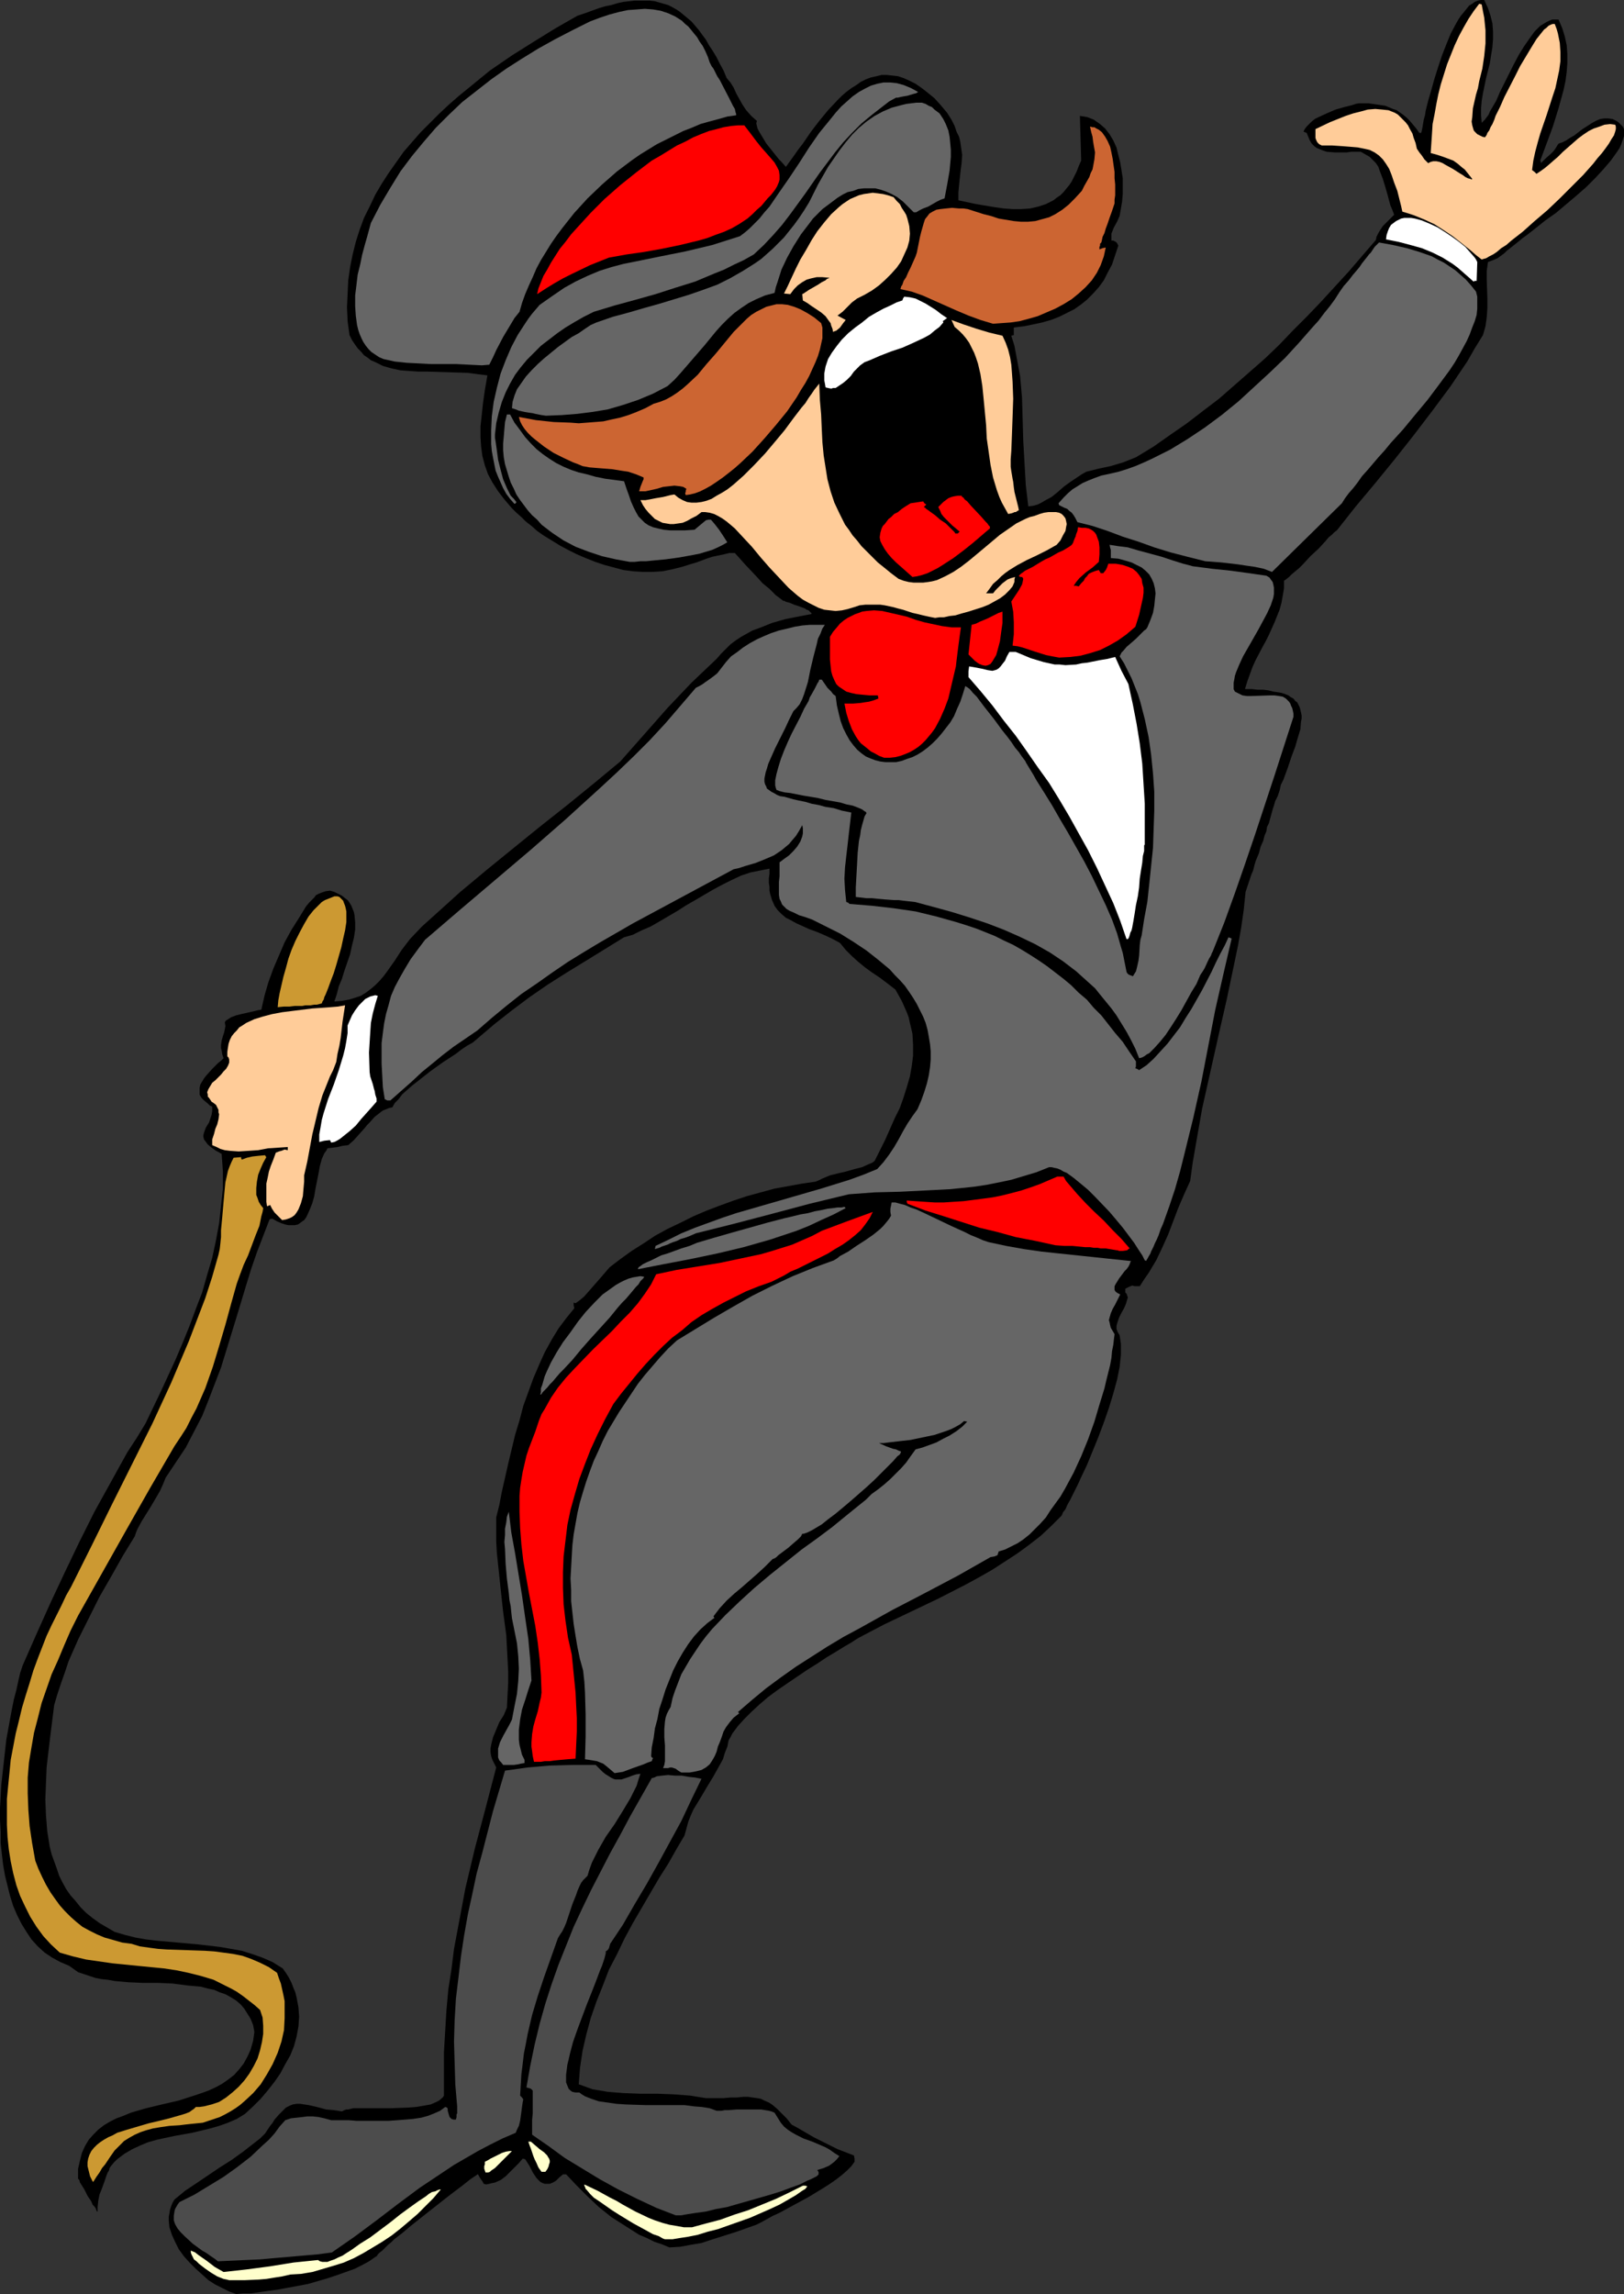
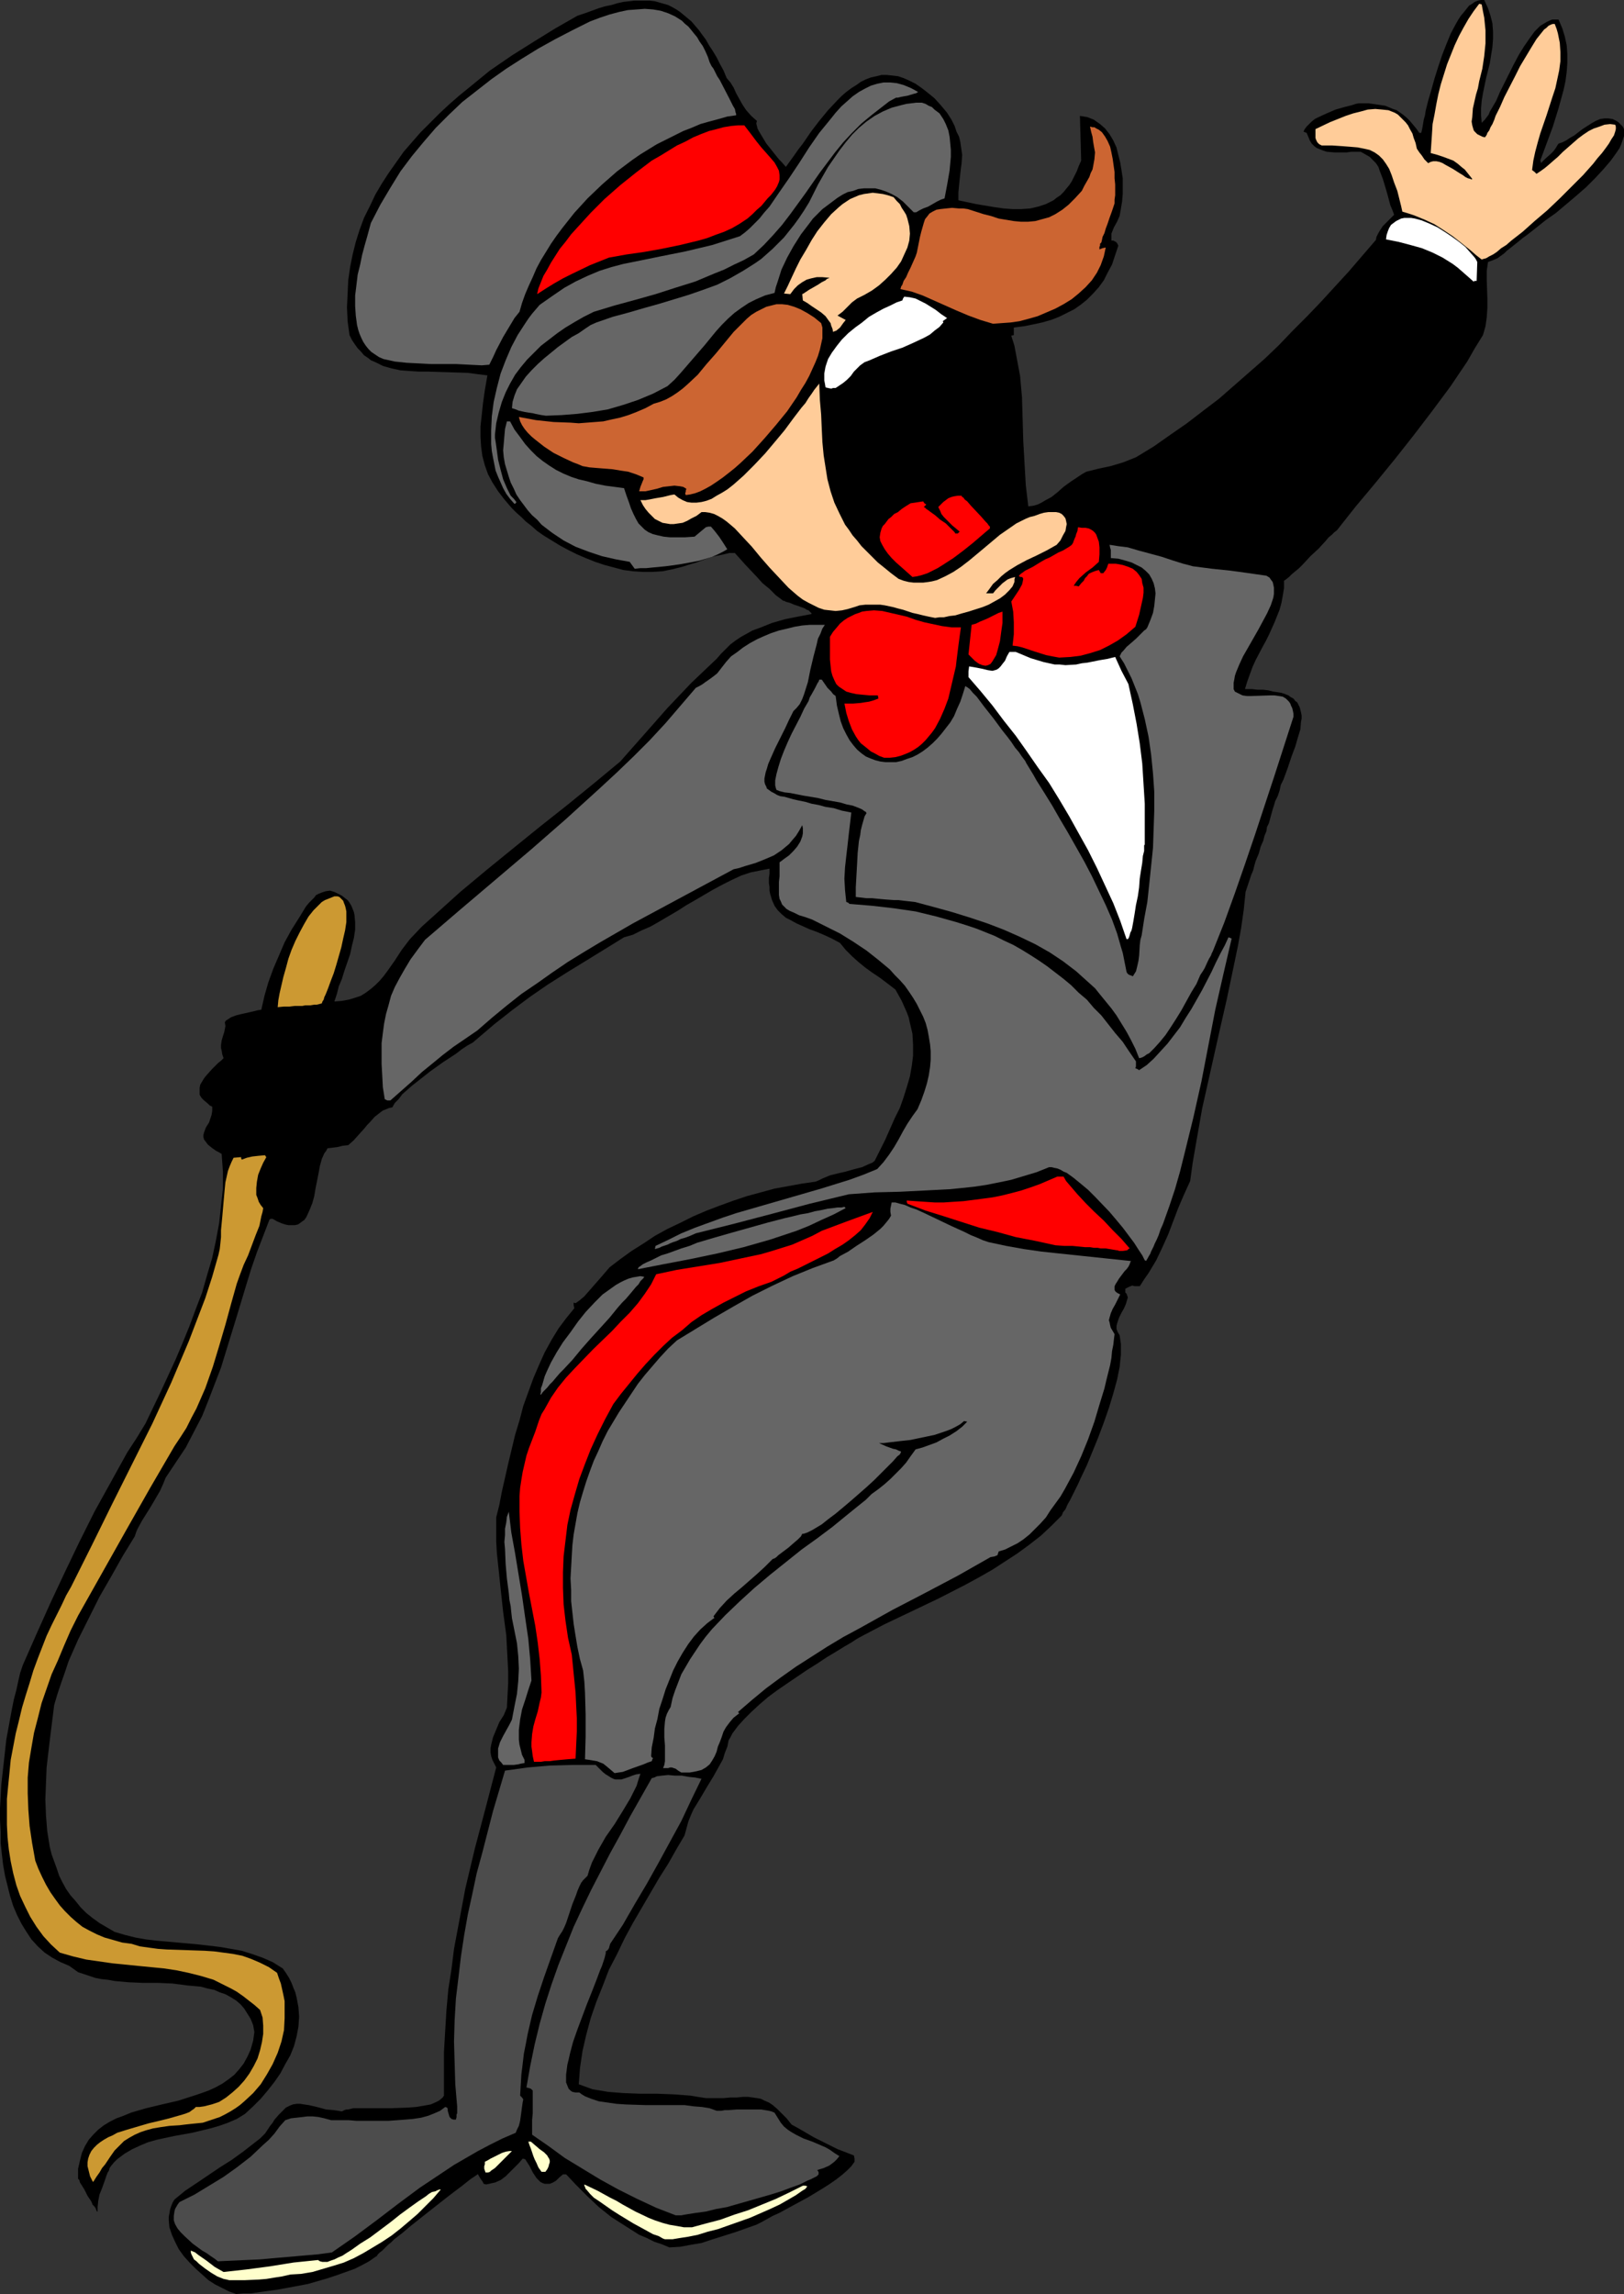
<svg xmlns="http://www.w3.org/2000/svg" xmlns:ns1="http://sodipodi.sourceforge.net/DTD/sodipodi-0.dtd" xmlns:ns2="http://www.inkscape.org/namespaces/inkscape" version="1.0" width="110.275mm" height="155.711mm" id="svg39" ns1:docname="Ringmaster 2.wmf">
  <rect width="100%" height="100%" fill="#333333" stroke="none" />
  <ns1:namedview id="namedview39" pagecolor="#ffffff" bordercolor="#000000" borderopacity="0.25" ns2:showpageshadow="2" ns2:pageopacity="0.0" ns2:pagecheckerboard="0" ns2:deskcolor="#d1d1d1" ns2:document-units="mm" />
  <defs id="defs1">
    <pattern id="WMFhbasepattern" patternUnits="userSpaceOnUse" width="6" height="6" x="0" y="0" />
  </defs>
  <path style="fill:#000000;fill-opacity:1;fill-rule:evenodd;stroke:none" d="m 60.603,588.515 -1.778,-0.646 -1.616,-0.808 -1.939,-0.97 -1.778,-1.131 -1.616,-1.454 -1.616,-1.454 -1.616,-1.616 -1.454,-1.616 -1.293,-1.778 -0.97,-1.939 -0.808,-1.778 -0.646,-1.939 -0.162,-1.778 v -0.97 l 0.162,-0.808 0.162,-0.97 0.323,-0.97 0.323,-0.808 0.485,-0.808 2.747,-2.262 2.909,-1.939 5.98,-4.04 3.071,-1.939 2.909,-2.101 2.909,-2.262 1.454,-1.131 1.293,-1.293 0.646,-0.97 0.646,-0.97 0.646,-0.808 0.485,-0.808 1.131,-1.293 0.97,-0.97 0.808,-0.808 0.97,-0.485 0.808,-0.323 0.97,-0.162 h 0.97 l 0.97,0.162 1.131,0.162 1.454,0.323 1.293,0.323 1.778,0.485 1.939,0.162 2.101,0.323 0.323,-0.162 0.323,-0.162 0.485,-0.162 h 0.485 l 1.293,-0.323 h 1.616 1.778 6.303 l 4.363,-0.162 2.101,-0.162 1.939,-0.323 1.778,-0.323 1.454,-0.646 0.646,-0.323 0.97,-0.808 0.323,-0.485 v -5.656 -5.494 l 0.323,-5.494 0.323,-5.333 0.485,-5.333 0.808,-5.171 0.646,-5.171 0.97,-5.171 0.97,-5.171 0.97,-5.171 2.424,-10.18 2.747,-10.342 2.747,-10.503 -0.485,-0.97 -0.485,-0.97 -0.323,-0.97 -0.162,-0.97 v -0.97 l 0.162,-0.97 0.485,-1.939 0.808,-1.939 0.808,-1.939 1.131,-1.778 0.808,-1.939 0.162,-3.232 0.162,-3.07 v -3.07 l -0.162,-3.07 -0.323,-6.14 -0.808,-5.979 -0.646,-5.979 -0.646,-6.14 -0.323,-3.07 -0.162,-2.909 v -3.07 -3.07 l 0.808,-3.232 0.646,-3.393 0.808,-3.555 0.808,-3.555 1.778,-7.433 1.131,-3.717 0.97,-3.717 1.293,-3.555 1.293,-3.555 1.454,-3.393 1.454,-3.232 1.778,-3.232 1.778,-2.909 1.939,-2.585 2.101,-2.585 -0.162,-0.808 v -0.646 l 0.485,0.162 1.131,-0.808 1.131,-0.97 1.131,-1.293 1.131,-1.293 2.263,-2.585 0.97,-1.131 0.97,-1.131 2.747,-2.101 2.909,-2.101 3.071,-1.939 2.909,-1.939 3.232,-1.778 3.394,-1.616 3.232,-1.616 3.394,-1.454 3.394,-1.293 3.555,-1.293 3.394,-1.131 3.555,-0.97 3.555,-0.97 3.555,-0.646 3.555,-0.646 3.394,-0.485 0.808,-0.323 0.97,-0.485 1.939,-0.808 1.939,-0.485 2.101,-0.485 2.263,-0.646 1.939,-0.485 1.778,-0.808 0.808,-0.323 0.646,-0.485 2.747,-5.494 2.424,-5.494 1.293,-2.585 0.97,-2.747 0.808,-2.585 0.808,-2.747 0.485,-2.747 0.323,-2.585 v -2.747 l -0.162,-2.909 -0.646,-2.747 -0.323,-1.454 -0.485,-1.293 -0.646,-1.454 -0.646,-1.454 -0.808,-1.454 -0.808,-1.454 -2.101,-1.616 -1.939,-1.454 -1.939,-1.293 -1.778,-1.293 -1.778,-1.454 -1.616,-1.454 -1.616,-1.616 -1.454,-1.778 -2.101,-1.131 -2.101,-0.97 -1.939,-0.808 -1.778,-0.646 -1.778,-0.808 -1.454,-0.646 -1.454,-0.808 -1.293,-0.646 -1.131,-0.97 -0.97,-0.97 -0.808,-1.131 -0.646,-1.454 -0.485,-1.616 -0.162,-0.808 v -0.97 l -0.162,-0.97 v -1.293 l 0.162,-1.131 v -1.293 l -2.424,0.485 -2.424,0.485 -2.424,0.808 -2.424,1.131 -2.263,1.131 -2.424,1.293 -4.687,2.747 -2.263,1.293 -2.263,1.454 -4.687,2.747 -2.263,1.293 -2.263,0.97 -2.263,1.131 -2.263,0.646 -9.697,5.979 -5.01,3.07 -4.848,3.07 -4.687,3.232 -4.525,3.393 -4.525,3.555 -4.363,3.717 -1.131,0.97 -1.454,0.808 -1.454,0.97 -1.454,1.131 -3.232,2.101 -3.394,2.424 -3.071,2.424 -1.454,1.131 -1.293,1.131 -1.293,1.131 -0.97,1.293 -0.97,0.97 -0.646,1.131 -0.808,0.162 -0.808,0.323 -0.808,0.323 -0.646,0.485 -1.454,1.131 -1.293,1.454 -0.646,0.646 -0.646,0.808 -1.454,1.616 -1.293,1.454 -1.454,1.293 -1.454,0.162 -1.293,0.323 -2.586,0.323 -0.323,0.646 -0.485,0.646 -0.646,1.454 -0.485,1.778 -0.323,1.778 -0.808,4.04 -0.323,1.939 -0.485,1.778 -0.646,1.616 -0.646,1.454 -0.323,0.646 -0.485,0.646 -0.485,0.323 -0.646,0.485 -0.485,0.323 -0.808,0.162 h -0.646 -0.97 l -0.808,-0.162 -0.97,-0.323 -1.131,-0.485 -1.131,-0.646 h -0.485 l -0.323,0.162 -1.616,4.201 -1.616,4.201 -1.454,4.201 -1.293,4.201 -2.586,8.564 -2.586,8.403 -1.293,4.201 -1.616,4.201 -1.616,4.201 -1.616,4.04 -2.101,4.04 -2.101,4.04 -2.586,3.878 -2.586,3.878 -0.323,0.808 -0.323,0.808 -0.808,1.778 -1.131,1.939 -1.131,1.939 -2.424,3.878 -1.131,2.101 -0.323,0.808 -0.323,0.97 -3.071,5.009 -2.909,5.171 -3.071,5.333 -2.747,5.494 -2.747,5.494 -2.424,5.494 -0.97,2.909 -0.97,2.747 -0.97,2.909 -0.808,2.747 -0.485,3.878 -0.485,3.878 -0.485,4.04 -0.485,4.201 -0.162,4.04 -0.162,4.201 0.162,4.04 0.323,4.04 0.646,4.04 0.485,1.939 0.646,1.778 0.646,1.778 0.646,1.939 0.808,1.616 0.97,1.778 1.131,1.616 1.293,1.454 1.293,1.616 1.454,1.454 1.616,1.293 1.778,1.293 1.939,1.131 1.939,1.131 2.747,0.808 2.586,0.646 2.747,0.485 2.747,0.323 5.495,0.485 5.333,0.485 5.495,0.646 2.747,0.485 2.747,0.485 2.586,0.808 2.747,0.97 2.586,1.131 2.586,1.616 0.808,1.131 0.808,1.293 0.646,1.293 0.485,1.293 0.485,1.131 0.323,1.293 0.485,2.585 0.162,2.424 -0.162,2.424 -0.485,2.585 -0.646,2.424 -0.97,2.424 -1.293,2.262 -1.293,2.424 -1.454,2.101 -1.778,2.262 -1.778,2.101 -1.939,1.939 -2.101,1.939 -2.101,1.293 -2.263,0.97 -2.263,0.808 -2.263,0.646 -4.687,1.131 -4.525,0.808 -4.525,0.97 -2.263,0.646 -1.939,0.808 -2.101,0.97 -1.939,1.131 -1.939,1.454 -0.808,0.808 -0.808,0.97 -0.323,0.485 -0.162,0.646 -0.323,0.485 -0.323,0.808 -0.485,1.454 -0.646,1.778 -0.646,1.616 -0.323,1.616 -0.162,1.616 v 0.646 0.485 h -0.162 l -0.162,-0.323 -0.162,-0.485 -0.323,-0.485 -0.485,-0.485 -0.323,-0.808 -0.97,-1.454 -0.808,-1.616 -0.808,-1.293 -0.323,-0.485 -0.162,-0.646 -0.323,-0.323 v -0.162 -2.424 l 0.485,-2.101 0.485,-1.939 0.808,-1.778 0.97,-1.616 1.131,-1.293 1.293,-1.293 1.454,-1.131 1.616,-0.97 1.616,-0.808 1.778,-0.646 1.939,-0.808 3.879,-1.131 4.04,-0.97 4.202,-0.97 4.04,-1.293 1.939,-0.646 1.778,-0.646 1.778,-0.808 1.778,-0.97 1.616,-1.131 1.454,-1.131 1.293,-1.454 1.131,-1.454 0.97,-1.778 0.808,-1.778 0.646,-2.262 0.323,-2.262 -0.323,-1.778 -0.646,-1.616 -0.808,-1.293 -0.808,-1.293 -0.97,-1.131 -1.131,-0.97 -1.293,-0.808 -1.454,-0.808 -1.454,-0.485 -1.454,-0.646 -1.616,-0.323 -1.778,-0.485 -3.555,-0.323 -3.717,-0.485 -3.717,-0.162 h -3.879 l -3.717,-0.162 -3.555,-0.323 -1.778,-0.323 -1.616,-0.162 -1.616,-0.323 -1.454,-0.485 -1.454,-0.485 -1.454,-0.485 -1.131,-0.808 -1.131,-0.808 -2.263,-0.97 -2.101,-1.131 -1.939,-1.293 L 9.697,499.317 8.08,497.539 6.788,495.6 5.495,493.499 4.363,491.237 3.394,488.975 2.586,486.389 1.939,483.804 1.293,481.218 0.808,478.471 0.485,475.724 0.162,472.816 v -2.909 L 0,466.837 v -2.909 l 0.323,-5.979 0.646,-5.817 0.646,-5.817 0.97,-5.333 0.485,-2.585 0.485,-2.424 0.646,-2.424 0.485,-2.262 0.485,-2.101 0.646,-1.939 3.555,-8.08 3.555,-7.918 3.717,-7.918 3.717,-7.756 3.879,-7.756 4.202,-7.595 4.202,-7.595 2.424,-3.717 2.263,-3.717 3.879,-8.08 3.879,-8.403 1.778,-4.201 1.778,-4.363 1.616,-4.363 1.616,-4.201 1.293,-4.525 1.293,-4.363 0.97,-4.525 0.808,-4.363 0.485,-4.525 0.485,-4.363 v -4.363 l -0.323,-4.525 -0.808,-0.485 -0.646,-0.323 -1.131,-0.808 -0.97,-0.808 -0.485,-0.646 -0.485,-0.646 -0.162,-0.646 v -0.485 l 0.162,-0.646 0.485,-1.293 0.808,-1.293 0.323,-0.97 0.323,-0.97 0.162,-0.97 v -1.131 l -0.646,-0.323 -0.485,-0.485 -0.97,-0.808 -0.646,-0.646 -0.485,-0.808 v -0.97 -0.808 l 0.162,-0.808 0.485,-0.808 0.485,-0.808 0.646,-0.808 1.454,-1.616 0.808,-0.808 0.646,-0.646 0.808,-0.646 0.646,-0.646 -0.323,-0.97 -0.162,-0.97 -0.162,-0.646 v -0.808 l 0.162,-1.131 0.323,-1.131 0.323,-0.97 0.162,-0.808 0.162,-0.808 -0.162,-0.97 0.323,-0.485 0.323,-0.162 0.97,-0.646 1.293,-0.485 1.293,-0.323 2.909,-0.646 1.293,-0.323 0.97,-0.162 0.808,-3.555 0.97,-3.393 1.293,-3.555 1.454,-3.393 1.454,-3.393 1.778,-3.232 1.939,-3.07 1.778,-2.909 0.808,-0.97 0.323,-0.323 0.323,-0.323 0.646,-0.646 0.485,-0.646 0.646,-0.323 0.808,-0.323 0.97,-0.323 1.131,-0.162 1.131,0.323 0.97,0.485 0.97,0.485 0.808,0.646 0.646,0.485 0.485,0.646 0.485,0.808 0.323,0.808 0.323,0.808 0.162,0.808 0.162,1.778 v 1.939 l -0.323,2.101 -0.485,1.939 -0.485,2.262 -1.454,4.201 -0.646,2.101 -0.808,1.939 -0.485,1.939 -0.646,1.939 1.939,-0.162 1.778,-0.323 1.616,-0.485 1.454,-0.485 1.293,-0.808 1.293,-0.97 1.131,-0.97 1.131,-1.131 0.97,-1.131 0.97,-1.293 1.939,-2.747 1.778,-2.747 2.101,-2.747 3.071,-3.232 3.232,-2.909 6.626,-5.979 6.788,-5.656 6.949,-5.656 6.788,-5.494 6.949,-5.494 6.949,-5.656 6.626,-5.494 6.141,-6.948 5.98,-6.787 3.071,-3.232 3.071,-3.232 3.232,-3.07 3.232,-3.07 1.131,-1.293 1.131,-1.131 1.293,-1.293 1.293,-0.97 1.454,-0.97 1.454,-0.808 1.454,-0.808 1.778,-0.646 3.232,-1.293 3.394,-0.97 3.232,-0.646 3.394,-0.646 0.162,-0.162 -0.162,-0.162 -0.323,-0.323 -0.323,-0.323 -0.485,-0.162 -0.485,-0.323 -1.293,-0.485 -1.454,-0.485 -1.131,-0.485 -0.646,-0.162 -0.485,-0.162 -0.162,-0.162 h -0.323 l -1.939,-1.454 -1.616,-1.616 -1.778,-1.454 -1.454,-1.616 -2.909,-3.07 -2.747,-3.07 h -1.454 l -1.293,0.323 -3.071,0.646 -1.454,0.485 -1.293,0.485 -1.293,0.485 -1.131,0.323 -2.586,0.808 -2.586,0.646 -2.424,0.485 -2.586,0.162 h -2.424 l -2.586,-0.162 -2.424,-0.323 -2.424,-0.646 -2.424,-0.646 -2.424,-0.808 -2.424,-0.97 -2.263,-0.97 -2.263,-1.131 -2.101,-1.131 -4.202,-2.585 -1.616,-1.131 -1.454,-1.293 -1.454,-1.131 -1.131,-1.131 -1.293,-1.131 -1.131,-1.131 -1.939,-2.262 -1.616,-2.101 -1.454,-2.262 -1.131,-2.101 -0.808,-2.262 -0.646,-2.424 -0.323,-2.424 -0.162,-2.424 v -2.747 l 0.323,-2.909 0.323,-3.07 0.485,-3.393 0.646,-3.717 -2.586,-0.323 -2.424,-0.323 -5.01,-0.162 -5.171,-0.162 h -2.424 l -2.424,-0.162 -2.263,-0.162 -2.263,-0.485 -2.263,-0.646 -1.939,-0.97 -1.131,-0.485 -0.808,-0.646 -0.97,-0.646 -0.808,-0.97 -0.808,-0.808 -0.808,-1.131 -0.646,-0.97 -0.646,-1.293 -0.485,-3.555 -0.162,-3.555 0.162,-3.555 0.162,-3.393 0.485,-3.393 0.646,-3.232 0.808,-3.232 0.97,-3.07 1.131,-3.07 1.454,-2.909 1.454,-3.07 1.616,-2.747 1.778,-2.747 1.939,-2.747 1.939,-2.747 2.101,-2.424 2.263,-2.585 2.424,-2.424 2.424,-2.424 2.424,-2.262 2.586,-2.262 2.586,-2.101 5.333,-4.363 5.656,-3.878 5.656,-3.555 5.495,-3.393 5.656,-3.232 1.939,-0.646 1.778,-0.646 1.778,-0.646 1.616,-0.485 1.616,-0.323 1.616,-0.485 1.454,-0.323 2.909,-0.323 h 1.454 1.131 1.293 l 1.293,0.162 1.131,0.323 1.131,0.323 1.131,0.323 0.97,0.485 1.131,0.646 0.97,0.646 0.97,0.808 0.97,0.808 0.97,0.808 0.97,1.131 0.97,1.131 0.808,1.131 0.97,1.293 0.808,1.454 0.97,1.454 0.97,1.616 0.808,1.616 0.97,1.778 0.808,1.939 0.97,1.131 0.808,1.293 0.646,1.454 0.808,1.454 0.808,1.454 0.97,1.454 1.293,1.454 1.454,1.293 -0.162,0.646 0.162,0.646 0.162,0.646 0.323,0.646 0.485,0.808 0.485,0.808 0.97,1.616 1.293,1.616 1.293,1.616 0.646,0.808 0.646,0.646 1.131,1.293 2.101,-2.909 1.131,-1.616 1.131,-1.454 2.101,-3.07 2.101,-2.747 2.263,-2.747 2.424,-2.585 1.131,-1.131 1.131,-0.97 1.293,-0.97 1.293,-0.808 1.131,-0.808 1.293,-0.646 1.293,-0.485 1.454,-0.323 1.293,-0.323 h 1.293 l 1.454,0.162 1.454,0.162 1.454,0.485 1.454,0.646 1.616,0.808 1.616,1.131 1.454,1.131 1.778,1.454 1.616,1.778 1.616,1.939 1.131,1.778 0.808,1.616 0.485,1.454 0.646,1.293 0.323,1.293 0.162,1.131 0.162,1.131 0.162,1.131 -0.162,2.262 -0.162,1.131 -0.162,1.454 -0.162,1.454 -0.162,1.616 -0.162,1.778 v 1.939 l 4.525,0.97 4.848,0.808 2.263,0.323 2.263,0.162 h 2.263 l 2.263,-0.162 2.101,-0.485 1.939,-0.646 0.97,-0.485 0.97,-0.485 0.808,-0.646 0.97,-0.646 0.808,-0.808 0.646,-0.808 0.808,-0.97 0.646,-0.97 0.646,-1.293 0.646,-1.293 0.485,-1.293 0.646,-1.454 -0.162,-5.817 -0.162,-5.656 0.97,0.162 0.97,0.162 0.808,0.323 0.808,0.323 1.616,1.131 1.293,1.131 1.131,1.454 0.97,1.616 0.808,1.778 0.485,1.939 0.485,1.939 0.323,1.939 0.323,2.101 v 2.101 1.939 l -0.162,1.939 -0.323,1.939 -0.323,1.778 -0.646,1.454 -0.808,1.454 -0.323,0.808 -0.323,0.808 v 0.808 0.97 h 0.485 l 0.646,0.323 0.323,0.323 0.323,0.646 -0.808,2.424 -0.808,2.424 -1.131,2.101 -0.97,1.939 -1.293,1.778 -1.454,1.616 -1.616,1.616 -1.616,1.293 -1.616,1.131 -1.939,0.97 -1.939,0.97 -2.101,0.808 -2.263,0.646 -2.263,0.485 -2.424,0.485 -2.586,0.323 v 1.939 l -0.646,0.162 0.808,2.585 0.485,2.585 0.485,2.585 0.485,2.585 0.485,5.494 0.162,5.494 0.162,5.656 0.323,5.656 0.323,5.656 0.323,2.747 0.323,2.747 1.293,-0.162 1.131,-0.323 0.97,-0.485 0.808,-0.485 1.778,-0.97 1.616,-1.293 1.454,-1.293 1.778,-1.293 1.939,-1.293 0.97,-0.646 1.131,-0.646 3.232,-0.808 3.071,-0.646 3.232,-0.97 1.616,-0.646 1.616,-0.646 4.525,-2.747 4.363,-3.07 4.202,-2.909 4.202,-3.232 4.04,-3.07 3.879,-3.393 3.879,-3.393 3.879,-3.393 3.717,-3.555 3.555,-3.717 3.717,-3.717 3.555,-3.717 7.111,-7.756 6.949,-8.08 0.162,-0.808 0.485,-0.97 0.485,-0.808 0.646,-0.97 1.616,-1.616 0.808,-0.808 0.485,-0.485 -0.485,-1.293 -0.485,-1.131 -0.646,-2.424 -0.646,-2.262 -0.646,-2.101 -0.808,-2.101 -0.323,-0.97 -0.646,-0.97 -0.808,-0.808 -0.808,-0.808 -1.131,-0.646 -1.131,-0.646 h -2.424 l -1.131,0.162 h -3.232 l -1.939,-0.162 -0.97,-0.323 -0.808,-0.323 -0.808,-0.323 -0.646,-0.485 -0.646,-0.646 -0.485,-0.808 -0.323,-0.808 -0.485,-1.131 -0.808,-0.323 0.323,-0.646 0.485,-0.646 0.646,-0.646 0.646,-0.646 0.808,-0.646 0.97,-0.485 2.101,-0.97 2.263,-0.97 2.263,-0.646 1.939,-0.485 0.97,-0.323 0.808,-0.162 h 2.424 l 2.263,0.323 2.101,0.323 1.939,0.808 0.97,0.323 1.616,1.131 0.97,0.808 0.808,0.808 0.808,0.97 0.808,0.97 0.808,1.131 h 0.485 l 0.162,-0.646 0.162,-0.808 0.162,-0.97 0.162,-0.97 0.323,-1.131 0.162,-1.131 0.646,-2.585 0.808,-2.747 0.808,-2.909 0.97,-3.07 0.97,-2.909 1.131,-2.909 1.131,-2.747 1.293,-2.424 0.646,-1.131 0.646,-0.97 0.808,-0.97 0.646,-0.808 0.646,-0.808 0.808,-0.485 0.646,-0.485 0.808,-0.323 L 380.104,0 h 0.808 l 0.97,2.101 0.646,1.939 0.485,1.939 0.162,2.101 v 1.939 l -0.162,2.101 -0.323,1.939 -0.323,2.101 -0.97,3.878 -0.808,3.878 -0.323,1.939 -0.162,1.939 v 1.778 l 0.162,1.939 0.323,-0.323 0.485,-0.485 0.485,-0.646 0.485,-0.646 0.323,-0.808 0.485,-0.808 1.131,-1.939 0.97,-2.262 1.131,-2.262 2.424,-4.848 1.293,-2.424 1.293,-2.101 1.454,-2.101 1.293,-1.778 0.808,-0.808 0.646,-0.646 0.808,-0.485 0.808,-0.485 0.646,-0.323 0.808,-0.323 h 0.808 0.808 l 0.97,2.262 0.646,2.101 0.485,2.262 0.162,2.262 v 2.262 l -0.162,2.262 -0.323,2.424 -0.485,2.262 -1.293,4.686 -1.454,4.686 -1.616,4.363 -1.616,4.363 0.162,0.323 V 41.852 l 0.485,-0.485 0.323,-0.323 0.323,-0.323 1.454,-1.293 0.646,-0.646 0.485,-0.646 0.485,-0.808 0.323,-0.485 0.97,-0.323 0.97,-0.485 0.97,-0.646 1.131,-0.646 2.101,-1.616 2.263,-1.454 1.131,-0.646 1.131,-0.485 1.131,-0.162 h 0.97 l 1.131,0.162 0.97,0.485 0.485,0.323 0.485,0.485 0.646,0.646 0.323,0.646 v 0.97 0.808 l -0.323,0.97 -0.323,0.97 -0.485,1.131 -0.646,0.97 -0.808,1.131 -0.808,1.131 -1.939,2.262 -2.101,2.262 -2.263,2.262 -2.586,2.262 -5.171,4.363 -2.747,1.939 -2.424,1.939 -2.263,1.778 -1.131,0.808 -0.97,0.808 -0.808,0.646 -0.808,0.646 -0.808,0.646 -0.646,0.485 -0.646,0.646 -0.646,0.485 -1.131,0.808 -1.131,0.485 -1.293,0.485 -0.323,2.262 v 2.262 l 0.162,4.848 v 2.424 l -0.162,2.424 -0.323,2.262 -0.323,1.131 -0.323,1.131 -2.101,3.393 -1.939,3.393 -4.363,6.464 -4.687,6.302 -4.687,6.14 -4.848,6.14 -5.01,6.14 -5.01,5.979 -4.848,6.14 -0.646,0.485 -0.646,0.646 -0.808,0.646 -0.808,0.97 -1.778,1.939 -2.101,1.939 -1.939,2.101 -0.97,0.97 -0.97,0.808 -0.97,0.808 -0.646,0.646 -0.808,0.646 -0.485,0.323 v 1.939 l -0.323,1.939 -0.323,1.778 -0.485,1.778 -0.646,1.616 -0.646,1.616 -1.454,3.232 -0.808,1.616 -0.808,1.454 -1.778,3.393 -0.808,1.778 -0.646,1.778 -0.646,1.778 -0.646,2.101 h 1.778 l 1.454,0.162 h 1.454 l 1.293,0.162 1.293,0.323 1.131,0.162 0.97,0.162 0.97,0.323 0.808,0.323 0.646,0.485 0.646,0.323 0.485,0.646 0.485,0.323 0.323,0.646 0.323,0.646 0.162,0.646 0.162,0.646 0.162,0.808 v 0.808 l -0.162,0.808 -0.162,1.939 -0.646,2.101 -0.646,2.262 -0.97,2.585 -0.97,2.909 -1.131,3.07 -0.323,0.646 -0.323,0.646 -0.323,1.454 -0.485,1.454 -0.323,0.646 -0.323,0.646 -0.323,1.131 -0.323,0.97 -0.485,1.778 -0.485,1.778 -0.485,0.97 -0.162,1.131 -0.485,1.131 -0.323,1.293 -0.646,1.454 -0.485,1.778 -0.808,1.939 -0.323,1.131 -0.323,1.293 -0.485,1.131 -0.485,1.454 -0.485,1.454 -0.485,1.454 -0.485,4.686 -0.646,4.525 -0.808,4.525 -0.97,4.686 -1.939,9.211 -2.101,9.211 -2.101,9.372 -2.101,9.372 -1.616,9.211 -0.808,4.686 -0.646,4.686 -1.616,3.555 -1.454,3.393 -1.293,3.393 -1.293,3.393 -1.454,3.232 -1.616,3.393 -1.939,3.232 -1.131,1.616 -1.131,1.778 h -1.293 l -0.646,-0.162 -0.808,0.323 -0.323,0.162 -0.646,0.323 v 0.97 l 0.323,0.323 0.162,0.485 0.162,0.485 -0.162,0.485 -0.323,1.131 -0.485,1.131 -0.646,1.131 -0.646,1.293 -0.485,1.454 -0.162,0.646 v 0.808 l 0.323,0.808 0.485,0.808 0.162,1.131 0.162,1.131 v 1.293 1.454 l -0.162,1.454 -0.162,1.616 -0.323,1.616 -0.323,1.616 -0.97,3.555 -1.131,3.717 -1.293,3.717 -1.454,3.878 -1.454,3.555 -1.454,3.555 -1.616,3.393 -0.646,1.454 -0.808,1.616 -0.646,1.293 -0.646,1.293 -0.646,1.131 -0.485,1.131 -0.646,0.808 -0.323,0.808 -2.586,2.585 -2.747,2.585 -2.909,2.262 -3.071,2.262 -3.232,2.101 -3.232,2.101 -3.394,1.939 -3.555,1.939 -6.949,3.555 -7.111,3.393 -6.788,3.232 -3.394,1.778 -3.071,1.616 -0.808,0.485 -0.97,0.646 -1.939,1.131 -2.101,1.293 -2.424,1.454 -2.424,1.616 -2.586,1.616 -5.01,3.393 -2.586,1.778 -2.424,1.778 -2.263,1.939 -2.101,1.939 -1.778,1.778 -1.616,1.778 -1.454,1.939 -0.485,0.97 -0.485,0.808 -0.323,1.616 -0.646,1.616 -0.485,1.616 -0.808,1.454 -1.616,2.909 -1.778,2.909 -1.616,2.747 -1.778,2.909 -0.646,1.454 -0.646,1.616 -0.485,1.778 -0.485,1.778 -2.101,3.555 -2.101,3.717 -2.263,3.555 -2.263,3.878 -4.525,7.756 -2.101,3.878 -1.939,4.04 -2.101,4.04 -1.616,4.201 -1.616,4.04 -1.454,4.201 -1.131,4.201 -0.97,4.201 -0.646,4.363 -0.323,4.201 1.778,0.646 1.778,0.646 1.939,0.323 1.939,0.323 1.939,0.162 2.101,0.162 4.202,0.162 h 4.363 l 4.202,0.162 4.363,0.323 1.939,0.323 2.101,0.323 h 2.424 2.101 l 1.778,-0.162 h 1.616 l 1.616,-0.162 h 1.293 l 1.131,0.162 1.131,0.162 0.97,0.162 0.97,0.485 1.131,0.485 0.97,0.646 1.131,0.97 1.131,1.131 1.293,1.293 1.293,1.616 1.778,0.97 1.939,1.131 1.939,1.131 1.939,0.97 4.202,2.101 2.101,0.808 2.101,0.808 0.162,0.808 v 0.808 l -0.808,1.131 -1.131,1.131 -1.293,1.131 -1.454,1.131 -1.616,1.131 -1.778,1.131 -3.717,2.262 -3.879,2.101 -1.778,0.97 -1.778,0.97 -1.778,0.808 -1.454,0.808 -1.454,0.808 -1.293,0.646 -2.747,0.97 -2.747,0.97 -5.656,1.778 -2.909,0.97 -2.909,0.485 -2.586,0.485 -2.747,0.162 -1.939,-0.808 -1.939,-0.646 -1.939,-0.97 -1.939,-0.808 -1.778,-1.131 -1.778,-1.131 -3.555,-2.262 -3.232,-2.585 -2.909,-2.747 -2.909,-2.909 -2.586,-2.747 h -0.808 l -0.97,0.808 -0.808,0.808 -0.808,0.485 -0.808,0.323 h -0.646 -0.646 l -0.485,-0.162 -0.646,-0.323 -0.485,-0.485 -0.485,-0.485 -0.97,-1.454 -0.808,-1.616 -1.131,-1.778 -0.646,-0.162 -0.97,1.131 -1.131,1.131 -1.131,1.131 -1.131,1.131 -1.293,0.97 -1.454,0.646 -0.808,0.162 -0.646,0.162 -0.808,0.162 -0.646,-0.162 -0.323,-0.646 -0.485,-0.646 -0.646,-1.131 h -0.162 l -0.162,0.162 -0.485,0.323 -0.485,0.323 -0.485,0.323 -0.646,0.485 -1.616,1.293 -1.939,1.454 -2.101,1.616 -2.263,1.778 -2.263,1.778 -4.687,3.717 -2.101,1.778 -2.101,1.616 -0.808,0.808 -0.808,0.646 -0.808,0.808 -0.646,0.646 -0.646,0.485 -0.485,0.485 -0.323,0.485 -0.323,0.162 -1.616,1.131 -1.778,0.97 -1.939,0.97 -2.263,0.808 -2.263,0.808 -2.424,0.808 -5.01,1.454 -5.171,0.97 -2.586,0.485 -2.424,0.323 -2.263,0.323 -2.263,0.323 h -1.939 z" id="path1" />
  <path style="fill:#ffffcc;fill-opacity:1;fill-rule:evenodd;stroke:none" d="m 58.826,584.96 -0.646,-0.162 -0.808,-0.162 -1.616,-0.646 -1.616,-0.97 -1.616,-1.131 -1.454,-1.131 -0.646,-0.646 -0.646,-0.485 -0.323,-0.646 -0.323,-0.646 -0.162,-0.485 v -0.485 l 1.131,0.485 0.808,0.646 2.101,1.454 2.101,1.616 2.263,1.293 5.818,-0.646 6.141,-0.808 5.98,-0.97 6.303,-0.646 0.485,0.323 0.646,0.162 h 0.646 0.646 l 0.808,-0.323 0.97,-0.323 0.97,-0.485 1.131,-0.485 0.97,-0.646 1.293,-0.808 2.263,-1.616 2.586,-1.616 2.586,-1.939 2.586,-1.939 2.424,-1.939 2.424,-1.778 2.263,-1.616 0.97,-0.646 0.97,-0.646 0.808,-0.646 0.808,-0.485 0.808,-0.162 0.646,-0.323 0.485,-0.162 h 0.323 l -1.939,2.262 -1.939,1.939 -2.101,2.101 -2.263,1.939 -2.101,1.778 -2.263,1.778 -2.424,1.616 -2.424,1.454 -2.424,1.454 -2.424,1.293 -2.586,1.131 -2.586,0.808 -2.747,0.808 -2.747,0.808 -2.909,0.485 -2.747,0.162 -2.101,0.485 -2.101,0.323 -1.939,0.323 -1.939,0.162 -3.717,0.162 z" id="path2" />
  <path style="fill:#4c4c4c;fill-opacity:1;fill-rule:evenodd;stroke:none" d="m 55.917,580.112 -0.808,-0.646 -0.97,-0.646 -1.131,-0.808 -1.131,-0.646 -2.424,-1.778 -2.101,-1.939 -0.97,-0.97 -0.808,-0.97 -0.646,-1.131 -0.323,-0.97 v -1.131 l 0.162,-1.131 0.162,-0.646 0.646,-1.131 0.485,-0.646 3.879,-1.939 3.717,-2.262 3.717,-2.262 3.394,-2.424 3.555,-2.747 3.071,-2.909 1.616,-1.454 1.454,-1.616 1.293,-1.778 1.454,-1.616 1.454,-0.485 1.454,-0.162 1.454,-0.162 1.293,-0.162 h 1.454 l 1.454,0.162 1.454,0.323 1.778,0.485 h 1.293 1.616 1.616 l 1.939,0.162 h 1.939 6.303 l 2.263,-0.162 2.101,-0.162 1.939,-0.162 2.101,-0.323 1.778,-0.485 1.616,-0.646 1.454,-0.646 1.293,-0.97 0.485,0.162 0.162,0.323 v 0.485 l 0.323,1.131 0.162,0.485 0.485,0.485 0.485,0.162 h 0.323 0.323 l 0.162,-0.646 v -0.646 l 0.162,-0.323 v -1.778 l -0.485,-5.656 -0.162,-5.494 -0.162,-5.494 0.162,-5.494 0.323,-5.494 0.646,-5.333 0.646,-5.494 0.808,-5.332 0.97,-5.494 1.131,-5.171 1.131,-5.332 1.454,-5.333 2.747,-10.665 3.071,-10.342 5.818,-0.808 5.656,-0.485 5.818,-0.162 h 5.98 l 0.97,0.97 0.808,0.808 0.808,0.646 0.808,0.485 0.485,0.323 0.646,0.323 0.485,0.162 h 0.485 1.131 l 0.485,-0.162 1.454,-0.485 0.808,-0.323 0.97,-0.323 1.131,-0.162 -0.485,1.454 -0.485,1.616 -0.808,1.616 -0.808,1.616 -1.939,3.232 -2.101,3.393 -2.263,3.232 -1.939,3.393 -0.808,1.616 -0.808,1.616 -0.646,1.778 -0.485,1.616 -0.485,0.485 -0.646,0.646 -0.485,0.646 -0.485,0.97 -0.485,1.131 -0.323,0.97 -0.97,2.424 -0.808,2.424 -0.808,2.424 -0.485,1.131 -0.485,0.97 -0.646,0.97 -0.485,0.808 -1.778,5.009 -1.778,5.009 -1.616,4.848 -1.454,4.848 -1.131,4.848 -0.485,2.585 -0.485,2.424 -0.323,2.747 -0.323,2.585 -0.162,2.747 -0.162,2.747 0.485,0.485 0.323,0.485 -0.162,0.808 -0.162,1.131 -0.323,2.424 -0.162,1.131 -0.323,1.293 -0.485,0.97 -0.323,0.808 -3.394,1.454 -3.232,1.616 -3.071,1.616 -3.071,1.778 -3.071,1.778 -2.909,1.939 -5.818,3.878 -5.656,4.201 -5.495,4.201 -5.656,4.201 -5.818,4.04 -3.717,0.485 -3.717,0.323 -7.434,0.646 -3.555,0.323 -3.717,0.162 z" id="path3" />
  <path style="fill:#ffffcc;fill-opacity:1;fill-rule:evenodd;stroke:none" d="m 170.982,574.456 h -0.323 l -0.485,-0.162 -1.131,-0.646 -1.454,-0.485 -1.454,-0.808 -1.778,-0.97 -1.778,-0.97 -3.717,-2.262 -1.778,-1.131 -1.616,-1.131 -1.616,-1.131 -1.454,-0.97 -0.97,-0.97 -0.808,-0.97 -0.323,-0.323 -0.162,-0.485 -0.162,-0.323 V 560.398 l 3.394,1.616 3.232,1.778 1.616,0.808 1.616,0.97 3.232,1.778 3.394,1.616 1.616,0.646 1.939,0.646 1.778,0.485 1.939,0.323 1.778,0.323 h 2.101 l 3.555,-0.97 3.717,-0.97 3.555,-1.293 3.555,-1.131 3.555,-1.454 3.555,-1.454 3.394,-1.616 3.555,-1.778 h 0.646 l 0.485,0.162 -0.485,0.646 -0.808,0.485 -1.616,1.131 -1.939,1.131 -2.263,1.293 -2.424,1.131 -2.586,1.131 -2.586,1.131 -2.747,0.97 -2.747,0.97 -2.747,0.97 -2.586,0.646 -2.586,0.808 -2.424,0.485 -2.101,0.323 -1.939,0.323 h -0.97 z" id="path4" />
  <path style="fill:#4c4c4c;fill-opacity:1;fill-rule:evenodd;stroke:none" d="m 173.406,568.316 -5.01,-1.939 -4.848,-2.262 -4.848,-2.424 -4.687,-2.585 -4.525,-2.747 -4.525,-2.747 -4.202,-3.07 -4.202,-2.909 v -0.323 -0.485 -0.646 -0.646 -1.616 l 0.162,-1.778 v -1.939 -1.778 -1.778 -0.323 l -0.323,-0.323 -0.162,-0.162 -0.485,-0.162 -0.646,-0.162 0.97,-5.494 1.131,-5.494 1.293,-5.333 1.454,-5.171 1.616,-5.009 1.778,-5.009 1.939,-4.848 1.939,-4.848 2.263,-4.848 2.263,-4.686 2.424,-4.686 2.424,-4.686 2.586,-4.686 2.586,-4.848 2.747,-4.848 2.747,-4.848 0.646,-0.162 0.646,-0.323 1.293,-0.162 1.616,-0.162 1.778,0.162 h 1.778 l 1.778,0.323 1.616,0.162 1.616,0.323 -2.586,5.333 -2.586,5.494 -2.909,5.333 -2.909,5.333 -3.071,5.494 -3.071,5.171 -3.071,5.333 -3.232,4.848 -0.323,1.131 -0.323,0.485 -0.485,0.323 v 0.485 l -0.162,0.646 -0.162,0.646 -0.323,0.97 -0.323,0.97 -0.485,1.131 -0.485,1.293 -0.485,1.293 -1.131,2.909 -1.293,3.232 -2.424,6.464 -1.131,3.232 -0.808,3.07 -0.323,1.454 -0.323,1.293 -0.162,1.293 -0.162,1.293 v 0.97 0.97 l 0.323,0.808 0.323,0.808 0.485,0.485 0.485,0.323 0.808,0.162 h 0.97 l 0.646,0.485 0.808,0.485 1.616,0.646 1.939,0.646 2.263,0.323 2.263,0.323 2.424,0.162 5.01,0.162 h 7.596 2.424 l 2.424,0.323 2.101,0.162 1.939,0.323 1.778,0.646 h 0.646 0.646 l 0.808,-0.162 h 0.97 l 2.101,-0.162 h 2.101 2.263 1.939 l 0.97,0.162 0.97,0.162 0.646,0.162 0.808,0.323 0.808,1.293 0.808,1.293 0.808,0.97 0.97,0.808 0.97,0.646 1.131,0.646 1.939,0.97 2.263,0.808 2.263,0.97 1.131,0.485 1.131,0.646 1.131,0.808 1.293,0.808 -0.646,0.808 -0.646,0.646 -0.646,0.485 -0.646,0.485 -1.454,0.646 -1.616,0.485 0.162,0.323 0.162,0.162 v 0.323 0.323 l -0.485,0.485 -0.646,0.323 -0.97,0.485 -0.808,0.323 -1.939,0.97 -2.263,0.808 -2.586,0.97 -2.586,0.808 -5.656,1.616 -5.656,1.616 -2.747,0.485 -2.586,0.646 -2.424,0.323 -2.101,0.323 -0.97,0.162 -0.808,0.162 h -0.808 z" id="path5" />
  <path style="fill:#cc9932;fill-opacity:1;fill-rule:evenodd;stroke:none" d="m 23.756,559.59 -0.646,-1.293 -0.323,-1.293 -0.323,-1.293 v -0.97 l 0.162,-0.97 0.323,-0.97 0.485,-0.97 0.646,-0.808 0.808,-0.808 0.808,-0.646 0.97,-0.646 1.131,-0.646 1.131,-0.485 1.131,-0.646 2.586,-0.808 2.747,-0.808 2.747,-0.808 2.747,-0.646 2.586,-0.646 2.263,-0.646 1.131,-0.323 0.97,-0.323 0.808,-0.323 0.646,-0.485 0.485,-0.323 0.485,-0.485 h 0.97 l 1.131,-0.162 1.939,-0.485 1.939,-0.646 1.778,-1.131 1.616,-1.293 1.616,-1.454 1.454,-1.616 1.293,-1.778 1.131,-1.939 0.97,-1.939 0.646,-2.101 0.485,-2.101 0.323,-2.101 v -2.101 l -0.162,-2.101 -0.646,-1.939 -1.454,-1.293 -1.454,-1.131 -1.454,-1.131 -1.616,-1.131 -1.454,-0.808 -1.616,-0.808 -2.909,-1.454 -3.232,-0.97 -3.232,-0.808 -3.071,-0.646 -3.232,-0.485 -6.626,-0.646 -6.464,-0.646 -3.394,-0.485 -3.394,-0.485 -3.394,-0.808 -3.394,-0.97 -2.263,-2.101 -1.939,-2.101 -1.778,-2.424 -1.616,-2.585 -1.293,-2.585 -1.293,-2.747 -0.97,-2.747 -0.808,-3.07 -0.646,-3.07 -0.485,-3.07 -0.323,-3.07 -0.162,-3.232 v -3.232 -3.393 l 0.323,-3.393 0.323,-3.232 0.323,-3.393 0.646,-3.393 0.646,-3.393 0.808,-3.232 0.808,-3.393 0.97,-3.232 0.97,-3.07 0.97,-3.232 1.131,-3.07 1.131,-2.909 1.131,-2.909 1.293,-2.747 1.293,-2.585 1.293,-2.585 1.131,-2.424 1.293,-2.262 5.333,-10.665 5.171,-10.503 5.171,-10.342 5.171,-10.342 4.848,-10.503 2.263,-5.332 2.263,-5.333 2.101,-5.494 2.101,-5.494 1.778,-5.494 1.616,-5.656 0.323,-1.454 0.162,-1.454 0.162,-1.616 v -1.778 l 0.323,-3.393 0.323,-3.717 0.323,-3.555 0.162,-1.616 0.323,-1.454 0.323,-1.454 0.485,-1.293 0.485,-1.131 0.485,-0.97 1.939,-0.162 v 0.323 l 0.162,0.323 1.293,-0.485 1.454,-0.323 1.454,-0.162 1.778,-0.162 0.162,0.323 v 0 l 0.162,0.162 -0.808,1.454 -0.646,1.454 -0.646,1.616 -0.323,1.778 -0.162,1.616 v 0.97 0.808 l 0.323,0.808 0.323,0.97 0.485,0.808 0.646,0.808 -0.162,0.97 -0.323,1.131 -0.485,2.424 -0.97,2.424 -0.97,2.585 -0.97,2.585 -1.131,2.424 -0.97,2.585 -0.808,2.262 -1.454,5.171 -1.454,5.332 -1.616,5.494 -1.616,5.333 -1.939,5.494 -1.131,2.585 -1.131,2.585 -1.293,2.424 -1.293,2.585 -1.454,2.262 -1.616,2.424 -6.303,10.827 -6.141,10.827 -12.282,21.815 -1.939,3.878 -1.616,3.717 -1.616,3.878 -1.616,3.555 -1.293,3.717 -1.293,3.717 -0.97,3.878 -0.97,3.717 -0.646,3.717 -0.646,3.878 -0.323,3.878 v 4.04 l 0.162,4.201 0.323,4.201 0.646,4.363 0.808,4.525 0.808,2.101 0.97,2.101 0.97,1.939 1.131,1.939 1.131,1.616 1.293,1.778 1.293,1.454 1.454,1.454 1.454,1.293 1.616,1.293 1.778,0.97 1.939,0.97 1.939,0.808 2.263,0.646 2.263,0.646 2.424,0.323 2.101,0.646 2.263,0.323 2.424,0.323 2.263,0.162 4.848,0.162 4.848,0.162 2.424,0.162 2.424,0.323 2.424,0.323 2.424,0.485 2.263,0.808 2.263,0.97 2.263,1.131 2.101,1.454 0.485,1.454 0.485,1.293 0.323,1.454 0.323,1.454 0.323,1.616 v 1.454 2.909 l -0.162,3.07 -0.646,2.909 -0.97,2.909 -1.293,2.909 -1.454,2.585 -1.616,2.585 -1.939,2.262 -2.263,2.101 -1.131,0.97 -1.131,0.808 -1.293,0.808 -1.454,0.808 -1.293,0.646 -1.454,0.485 -1.454,0.485 -1.454,0.485 -1.616,0.162 -1.616,0.162 -1.454,0.162 -1.293,0.162 -2.586,0.162 -2.263,0.323 -1.939,0.323 -1.778,0.485 -1.454,0.485 -1.454,0.646 -1.454,0.808 -1.293,0.808 -1.131,1.131 -1.293,1.293 -1.131,1.616 -1.293,1.939 -0.808,0.97 -0.646,1.131 -0.808,1.131 -0.808,1.293 z" id="path6" />
  <path style="fill:#ffffcc;fill-opacity:1;fill-rule:evenodd;stroke:none" d="m 124.6,557.328 -0.162,-0.485 -0.162,-0.485 v -0.646 l 0.162,-0.485 v -0.646 l 0.646,-0.323 0.808,-0.485 1.939,-0.97 0.97,-0.485 0.97,-0.323 0.97,-0.162 h 0.646 l -0.323,0.323 -0.323,0.323 -0.808,0.808 -1.939,1.939 -0.97,0.97 -0.97,0.646 -0.323,0.323 -0.485,0.162 h -0.323 z" id="path7" />
  <path style="fill:#ffffcc;fill-opacity:1;fill-rule:evenodd;stroke:none" d="m 138.983,557.166 -0.808,-1.131 -0.485,-1.131 -0.485,-0.97 -0.323,-0.808 -0.646,-1.939 -0.323,-0.808 -0.323,-0.97 h 0.162 0.485 l 1.131,0.97 1.131,0.97 1.131,0.808 0.808,0.808 0.162,0.323 0.323,0.485 0.162,0.485 v 0.485 l -0.162,0.485 -0.162,0.646 -0.323,0.646 -0.485,0.646 z" id="path8" />
  <path style="fill:#666666;fill-opacity:1;fill-rule:evenodd;stroke:none" d="m 157.73,454.879 -1.131,-0.97 -0.97,-0.808 -0.808,-0.646 -0.808,-0.323 -0.808,-0.323 -0.97,-0.162 -0.97,-0.162 -1.131,-0.162 0.162,-5.817 v -5.656 l -0.162,-5.656 -0.162,-2.747 -0.323,-2.909 -0.808,-2.909 -0.646,-3.07 -0.485,-2.909 -0.485,-3.07 -0.646,-5.817 v -2.909 l -0.162,-2.909 0.162,-2.909 0.162,-2.909 0.162,-2.747 0.323,-2.747 0.485,-2.747 0.485,-2.747 0.646,-2.747 0.808,-2.747 0.808,-2.585 0.97,-2.747 0.97,-2.585 1.131,-2.424 1.131,-2.585 1.293,-2.585 1.454,-2.424 1.454,-2.424 1.616,-2.424 1.616,-2.424 1.616,-2.424 1.778,-2.262 1.939,-2.262 1.939,-2.262 2.101,-2.262 2.263,-2.101 9.535,-5.817 5.01,-2.909 4.848,-2.747 5.171,-2.585 5.171,-2.424 5.171,-2.101 5.333,-1.939 0.808,-0.485 0.808,-0.646 2.101,-1.131 2.101,-1.454 2.263,-1.454 2.101,-1.454 1.778,-1.454 0.808,-0.808 0.808,-0.97 0.646,-0.808 0.485,-0.808 -0.162,-0.97 v -0.808 l 0.162,-0.808 0.162,-0.808 h 0.97 l 1.131,0.323 1.293,0.323 1.454,0.646 1.454,0.485 1.778,0.808 3.394,1.616 3.717,1.778 3.555,1.616 1.616,0.808 1.616,0.646 1.454,0.646 1.454,0.485 4.525,0.97 4.525,0.808 4.525,0.646 4.525,0.485 9.212,0.97 9.212,0.97 -0.162,0.323 -0.162,0.485 -0.323,0.646 -0.485,0.646 -0.485,0.485 -0.485,0.646 -0.97,1.293 -0.485,0.808 -0.323,0.485 -0.323,0.646 v 0.485 0.485 l 0.323,0.485 0.485,0.323 0.646,0.323 -0.646,1.293 -0.646,1.293 -0.646,1.131 -0.485,1.131 -0.323,1.131 -0.162,0.646 0.162,0.485 0.162,0.808 0.162,0.646 0.485,0.808 0.485,0.808 -0.162,1.293 -0.162,1.454 -0.323,1.616 -0.162,1.778 -0.323,1.778 -0.485,1.939 -0.485,1.939 -0.485,2.101 -1.293,4.201 -1.293,4.363 -1.616,4.525 -1.778,4.363 -1.939,4.201 -2.263,4.201 -1.131,1.939 -1.293,1.778 -1.293,1.778 -1.131,1.778 -1.454,1.616 -1.454,1.454 -1.293,1.293 -1.616,1.293 -1.454,0.97 -1.616,0.808 -1.616,0.808 -1.616,0.485 -0.323,0.97 -0.808,0.323 -0.97,0.162 -8.242,4.686 -8.565,4.525 -8.404,4.363 -8.404,4.686 -4.202,2.262 -4.04,2.424 -4.04,2.585 -4.04,2.585 -3.879,2.747 -3.717,2.747 -3.717,3.07 -3.555,3.07 0.323,0.323 -1.454,1.131 -0.97,1.131 -0.97,1.293 -0.646,1.131 -0.485,1.454 -0.485,1.293 -0.485,1.131 -0.323,1.293 -0.485,1.131 -0.646,1.131 -0.646,0.97 -0.97,0.808 -1.131,0.646 -0.646,0.162 -0.646,0.162 -0.808,0.162 -0.97,0.162 h -2.101 l -0.808,-0.485 -0.646,-0.485 -0.485,-0.162 -0.485,-0.162 h -0.485 l -0.485,0.162 h -0.646 -0.646 l 0.323,-0.808 0.162,-0.97 v -1.939 -2.101 l -0.162,-2.101 v -2.101 l 0.162,-1.939 0.162,-0.97 0.323,-0.97 0.485,-0.97 0.485,-0.808 0.485,-2.262 0.646,-1.939 0.808,-2.101 0.808,-2.101 1.131,-1.939 1.131,-1.939 1.293,-1.939 1.293,-1.939 1.454,-1.939 1.616,-1.939 3.394,-3.555 3.717,-3.555 3.717,-3.393 4.04,-3.393 4.04,-3.232 4.04,-3.232 4.04,-2.909 3.879,-2.909 1.778,-1.454 1.778,-1.454 3.394,-2.747 1.616,-1.293 1.454,-1.454 1.778,-1.293 1.616,-1.293 1.454,-1.293 1.293,-1.293 1.454,-1.454 1.293,-1.454 1.131,-1.616 1.293,-1.778 1.778,-0.485 1.778,-0.646 1.778,-0.646 1.778,-0.97 1.616,-0.808 1.778,-1.131 1.454,-1.131 1.293,-1.293 -0.808,-0.162 -0.97,0.808 -1.131,0.646 -1.293,0.646 -1.293,0.485 -2.909,0.97 -3.071,0.646 -3.071,0.646 -2.909,0.323 -2.747,0.323 -1.293,0.162 h -1.131 l 1.778,0.808 1.778,0.646 0.808,0.162 0.646,0.323 0.485,0.162 0.162,0.162 -0.323,0.646 -0.646,0.485 -1.131,1.293 -1.454,1.454 -1.616,1.616 -1.778,1.778 -1.939,1.778 -3.879,3.393 -2.101,1.778 -1.939,1.616 -1.939,1.454 -1.616,1.293 -1.616,0.97 -0.808,0.485 -0.646,0.323 -0.646,0.323 -0.485,0.162 -0.485,0.162 h -0.323 l -0.162,0.323 -0.162,0.323 -0.323,0.323 -0.485,0.485 -1.131,0.97 -1.293,1.131 -1.293,0.97 -1.293,0.97 -0.485,0.485 -0.485,0.323 -0.485,0.162 -0.323,0.323 -1.778,1.778 -1.939,1.778 -3.879,3.393 -1.939,1.616 -1.939,1.778 -1.778,1.939 -1.616,2.101 0.162,0.323 h 0.162 l -1.939,1.454 -1.778,1.616 -1.616,1.778 -1.454,1.939 -1.454,2.262 -1.293,2.262 -1.131,2.262 -0.97,2.424 -0.97,2.424 -0.808,2.585 -0.808,2.424 -0.485,2.585 -0.646,2.424 -0.323,2.424 -0.485,2.424 -0.162,2.262 0.162,0.323 0.323,0.162 -0.162,0.323 -0.162,0.485 -0.97,0.323 -1.131,0.485 -2.747,0.97 -1.293,0.485 -1.293,0.485 -1.131,0.162 z" id="path9" />
  <path style="fill:#666666;fill-opacity:1;fill-rule:evenodd;stroke:none" d="m 129.125,452.778 -0.485,-0.646 -0.485,-0.485 -0.323,-0.808 v -0.646 -0.808 -0.808 l 0.485,-1.616 0.808,-1.616 0.808,-1.454 0.808,-1.454 0.646,-1.293 0.646,-3.393 0.646,-3.232 0.323,-3.232 0.162,-3.232 -0.162,-3.232 -0.323,-3.232 -0.646,-3.232 -0.646,-3.232 -0.162,-1.454 -0.162,-1.616 -0.323,-1.616 -0.162,-1.778 -0.485,-3.717 -0.323,-3.717 -0.162,-3.878 -0.162,-1.778 0.162,-1.778 v -1.616 l 0.323,-1.616 0.162,-1.454 0.485,-1.293 0.646,5.333 0.97,5.333 1.778,10.827 0.808,5.656 0.808,5.494 0.485,5.333 0.323,5.332 -0.808,2.424 -0.808,2.585 -0.808,2.424 -0.485,2.585 -0.323,2.585 v 1.293 1.293 l 0.162,1.293 0.323,1.293 0.323,1.293 0.646,1.293 v 0.808 l -0.97,0.162 -0.646,0.162 -1.131,0.162 h -0.97 z" id="path10" />
  <path style="fill:#ff0000;fill-opacity:1;fill-rule:evenodd;stroke:none" d="m 137.044,451.97 -0.323,-1.454 -0.162,-1.293 -0.162,-1.131 v -1.131 l 0.162,-2.101 0.323,-1.939 0.485,-1.778 0.646,-2.101 0.485,-2.262 0.323,-1.293 0.162,-1.293 -0.162,-4.363 -0.323,-4.201 -0.485,-4.201 -0.646,-4.363 -1.616,-8.403 -1.454,-8.241 -0.485,-4.201 -0.323,-4.201 -0.162,-4.201 v -4.04 l 0.162,-2.101 0.323,-2.101 0.323,-1.939 0.485,-2.101 0.485,-2.101 0.646,-1.939 0.808,-2.101 0.808,-2.101 0.485,-1.454 0.485,-1.454 0.646,-1.616 0.808,-1.293 1.616,-2.909 1.778,-2.585 2.101,-2.585 2.263,-2.424 4.687,-4.848 4.848,-4.686 2.263,-2.424 2.263,-2.262 2.101,-2.424 1.778,-2.424 1.616,-2.424 0.646,-1.293 0.646,-1.293 5.333,-1.131 10.989,-1.778 5.333,-1.131 5.333,-1.131 2.747,-0.808 2.586,-0.808 2.586,-0.808 2.586,-1.131 2.586,-1.131 2.424,-1.293 6.464,-2.424 6.626,-2.424 -0.808,1.616 -1.131,1.616 -1.131,1.454 -1.454,1.293 -1.616,1.293 -1.616,1.131 -1.939,1.131 -1.778,1.131 -3.879,1.939 -3.879,1.939 -1.939,0.808 -1.616,0.97 -1.616,0.808 -1.616,0.808 -3.232,1.131 -3.232,1.293 -2.909,1.454 -2.909,1.454 -2.909,1.616 -2.747,1.616 -2.586,1.778 -2.424,2.101 -2.586,1.939 -2.263,2.101 -2.263,2.262 -2.263,2.424 -2.101,2.424 -2.101,2.585 -2.101,2.585 -1.939,2.585 -2.101,3.878 -1.939,3.878 -1.778,3.878 -1.454,3.717 -1.454,3.878 -1.131,3.878 -1.131,4.04 -0.808,3.878 -0.485,4.04 -0.485,4.04 -0.162,4.04 v 4.04 l 0.162,4.201 0.485,4.201 0.646,4.363 0.97,4.363 0.323,3.232 0.323,3.232 0.323,3.232 0.162,3.393 0.162,3.232 v 3.393 l -0.162,3.393 -0.162,3.555 -2.101,0.162 -1.778,0.162 -1.616,0.162 -1.131,0.162 h -1.293 l -0.97,0.162 z" id="path11" />
  <path style="fill:#666666;fill-opacity:1;fill-rule:evenodd;stroke:none" d="m 138.66,357.763 0.162,-0.646 v -0.97 l 0.323,-0.808 0.323,-1.131 0.323,-1.131 0.485,-1.131 1.131,-2.424 1.454,-2.585 1.616,-2.585 1.939,-2.585 1.939,-2.747 1.939,-2.424 2.263,-2.424 2.101,-2.101 2.263,-1.616 1.131,-0.808 1.131,-0.646 0.97,-0.485 1.131,-0.485 1.131,-0.323 0.97,-0.162 0.97,-0.162 0.97,0.162 -0.162,0.323 -0.323,0.323 -0.485,0.485 -0.485,0.808 -0.646,0.646 -0.808,0.97 -0.808,0.97 -0.97,1.131 -0.97,0.97 -1.131,1.293 -2.101,2.585 -4.848,5.333 -2.424,2.747 -2.263,2.747 -2.263,2.424 -0.97,0.97 -0.97,1.131 -0.808,0.97 -0.808,0.808 -0.646,0.808 -0.646,0.646 -0.485,0.485 -0.323,0.485 -0.162,0.162 z" id="path12" />
  <path style="fill:#666666;fill-opacity:1;fill-rule:evenodd;stroke:none" d="m 163.71,325.606 0.162,-0.485 0.485,-0.323 0.646,-0.485 0.97,-0.485 1.131,-0.485 1.293,-0.646 1.293,-0.646 1.616,-0.485 1.778,-0.646 1.778,-0.646 2.101,-0.646 1.939,-0.808 4.363,-1.293 4.525,-1.293 9.212,-2.585 4.363,-1.131 2.101,-0.485 1.939,-0.485 1.939,-0.323 1.778,-0.485 1.778,-0.323 1.454,-0.323 1.454,-0.162 1.131,-0.162 h 0.97 l 0.808,-0.162 0.323,0.323 -3.071,1.616 -3.232,1.454 -3.071,1.454 -3.232,1.293 -3.394,1.131 -3.394,1.131 -3.394,0.97 -3.394,0.97 -6.788,1.616 -6.949,1.454 -6.788,1.293 z" id="path13" />
  <path style="fill:#666666;fill-opacity:1;fill-rule:evenodd;stroke:none" d="m 293.805,323.344 -0.323,-0.646 -0.323,-0.646 -0.97,-1.454 -1.131,-1.778 -1.454,-1.939 -1.454,-1.939 -1.616,-1.939 -1.778,-2.101 -3.717,-3.878 -1.778,-1.778 -1.939,-1.616 -1.778,-1.454 -1.778,-1.293 -0.808,-0.323 -0.808,-0.485 -0.808,-0.323 -0.808,-0.162 -0.646,-0.162 h -0.646 l -3.232,1.293 -3.232,0.97 -3.232,0.97 -3.071,0.646 -3.232,0.646 -3.232,0.485 -3.071,0.323 -3.232,0.323 -6.303,0.323 -6.464,0.323 -6.464,0.162 -6.626,0.485 -10.02,2.424 -9.697,2.585 -9.858,2.585 -9.697,2.424 -1.454,0.646 -1.293,0.485 -1.131,0.323 -0.97,0.485 -0.97,0.323 -0.808,0.323 -0.646,0.323 -0.485,0.162 -0.97,0.323 -0.323,0.162 -0.323,0.162 -1.131,0.323 0.162,-0.808 3.394,-1.616 3.232,-1.616 3.555,-1.454 3.555,-1.293 3.555,-1.293 3.394,-1.131 7.272,-2.101 14.545,-4.201 7.272,-2.262 3.555,-1.293 3.555,-1.454 1.616,-1.778 1.454,-1.939 1.293,-1.939 1.131,-1.939 1.131,-2.101 1.131,-1.939 1.293,-1.939 1.293,-1.778 0.97,-2.262 0.808,-2.262 0.646,-2.101 0.485,-2.101 0.323,-2.101 0.162,-1.939 v -2.101 l -0.162,-1.778 -0.323,-1.939 -0.323,-1.778 -0.485,-1.778 -0.646,-1.616 -0.808,-1.616 -0.808,-1.616 -0.97,-1.616 -0.97,-1.454 -1.131,-1.616 -1.293,-1.454 -1.293,-1.293 -1.293,-1.454 -2.909,-2.424 -3.071,-2.424 -3.394,-2.262 -3.394,-2.101 -3.555,-1.778 -3.555,-1.778 -1.778,-0.646 -1.616,-0.485 -1.293,-0.646 -1.131,-0.485 -0.808,-0.485 -0.646,-0.646 -0.485,-0.485 -0.323,-0.808 -0.323,-0.646 -0.162,-0.97 v -0.97 -1.131 -1.293 l 0.162,-1.454 v -1.778 -1.778 l 1.293,-0.97 1.131,-0.808 1.131,-1.131 0.97,-1.131 0.808,-1.293 0.485,-1.293 0.162,-0.808 v -0.646 -0.646 l -0.162,-0.808 -0.808,1.454 -0.808,1.293 -0.97,1.131 -0.808,0.97 -0.97,0.808 -0.97,0.808 -0.97,0.646 -0.97,0.646 -2.263,0.97 -2.424,0.97 -2.747,0.808 -1.454,0.485 -1.454,0.323 -8.727,4.686 -17.131,9.211 -8.404,4.848 -4.04,2.424 -4.202,2.585 -4.04,2.747 -3.879,2.747 -4.04,2.747 -3.879,3.07 -3.717,3.07 -3.717,3.232 -3.071,2.101 -3.071,2.101 -2.747,2.101 -2.747,2.262 -2.586,2.101 -2.586,2.424 -2.747,2.424 -2.747,2.424 h -0.485 -0.323 l -0.323,-0.162 -0.323,-0.162 -0.485,-3.07 -0.162,-3.07 -0.162,-2.909 v -2.747 -2.585 l 0.323,-2.585 0.323,-2.424 0.485,-2.424 0.646,-2.262 0.646,-2.424 0.97,-2.262 1.293,-2.424 1.293,-2.262 1.454,-2.424 1.778,-2.424 1.939,-2.585 9.05,-7.756 18.1,-15.351 8.888,-7.756 8.888,-8.08 4.363,-4.04 4.202,-4.04 4.202,-4.201 4.04,-4.363 3.879,-4.525 3.879,-4.525 0.97,-0.485 0.808,-0.485 0.646,-0.485 0.485,-0.323 1.131,-0.808 0.646,-0.485 0.808,-0.646 1.131,-1.454 1.131,-1.454 1.293,-1.454 1.616,-1.131 1.454,-1.131 1.778,-1.131 1.778,-0.97 1.778,-0.808 1.939,-0.808 1.939,-0.646 2.101,-0.485 1.939,-0.485 1.939,-0.323 1.939,-0.162 h 1.939 1.939 l -0.646,0.97 -0.485,1.293 -0.646,1.293 -0.323,1.454 -0.808,3.07 -0.808,3.393 -0.646,3.232 -0.97,3.07 -0.485,1.293 -0.646,1.293 -0.808,0.97 -0.808,0.808 -1.131,2.262 -0.97,2.101 -0.97,1.939 -0.808,1.616 -0.808,1.616 -0.646,1.454 -0.646,1.454 -0.485,1.131 -0.323,1.131 -0.323,0.97 -0.162,0.808 -0.162,0.808 v 0.808 l 0.162,0.646 0.323,0.646 0.162,0.485 0.485,0.323 0.646,0.485 0.646,0.323 0.808,0.485 0.808,0.323 1.131,0.162 1.131,0.323 1.131,0.323 1.454,0.323 1.616,0.323 1.616,0.485 1.778,0.323 1.778,0.485 2.101,0.323 2.101,0.646 2.424,0.485 -0.323,2.747 -0.323,2.747 -0.323,2.909 -0.323,2.747 -0.323,2.909 -0.162,2.909 0.162,2.909 0.162,1.616 0.162,1.454 0.485,0.162 0.323,0.323 5.818,0.485 5.656,0.646 5.495,0.808 5.333,1.293 5.171,1.454 2.586,0.808 2.424,0.808 2.424,0.97 2.424,0.97 2.263,1.131 2.424,1.131 2.263,1.293 2.101,1.293 2.263,1.454 2.101,1.454 2.101,1.616 2.101,1.616 1.939,1.616 1.939,1.939 2.101,1.778 1.778,2.101 1.939,1.939 1.778,2.262 1.778,2.262 1.939,2.262 1.616,2.424 1.778,2.585 v 0.646 0.323 0.323 l -0.162,0.485 0.485,0.162 0.485,0.323 1.939,-1.293 1.778,-1.616 1.778,-1.939 1.778,-1.939 1.616,-2.101 1.616,-2.101 1.454,-2.424 1.454,-2.262 2.747,-4.848 2.424,-4.686 1.131,-2.424 1.131,-2.262 1.131,-2.101 0.97,-2.101 0.808,0.323 -2.101,9.049 -2.101,9.211 -3.555,18.421 -2.101,9.372 -2.263,9.211 -1.131,4.525 -1.293,4.525 -1.454,4.363 -1.616,4.525 -0.646,1.454 -0.485,1.454 -0.485,1.131 -0.485,0.97 -0.323,0.808 -0.323,0.646 -0.323,0.646 -0.162,0.485 -0.485,0.808 -0.162,0.323 -0.485,0.808 -0.162,-0.162 z" id="path14" />
  <path style="fill:#ff0000;fill-opacity:1;fill-rule:evenodd;stroke:none" d="m 286.694,320.758 -0.97,-0.162 -0.97,-0.162 -0.97,-0.162 h -0.485 -0.808 l -0.808,-0.162 h -0.97 l -0.97,-0.162 h -1.293 l -1.616,-0.162 -1.616,-0.162 h -2.101 l -2.263,-0.162 -5.171,-1.131 -5.01,-0.97 -4.687,-1.293 -4.687,-1.131 -4.525,-1.454 -4.525,-1.454 -4.687,-1.454 -4.687,-1.778 -0.162,-0.485 v -0.323 l 2.263,0.162 2.424,0.162 2.424,0.162 h 2.424 l 2.424,-0.162 2.586,-0.162 5.01,-0.646 2.424,-0.323 2.424,-0.485 2.586,-0.646 2.424,-0.646 2.424,-0.808 2.263,-0.808 2.263,-0.97 2.263,-0.97 h 1.616 l 0.646,1.131 0.97,1.131 1.939,2.262 2.101,2.262 2.263,2.262 2.424,2.262 2.263,2.424 2.263,2.262 2.101,2.424 -0.323,0.162 -0.323,0.323 -1.131,0.162 h -0.97 l -0.323,-0.162 z" id="path15" />
-   <path style="fill:#ffcc99;fill-opacity:1;fill-rule:evenodd;stroke:none" d="m 72.401,313.002 -0.646,-0.646 -0.485,-0.485 -0.485,-0.485 -0.323,-0.323 -0.646,-0.97 -0.162,-0.323 -0.323,-0.646 -0.323,0.162 -0.485,0.162 -0.162,-1.131 v -1.131 -1.939 -1.616 l 0.323,-1.454 0.323,-1.616 0.485,-1.454 0.646,-1.616 0.646,-1.778 0.808,-0.323 0.646,-0.162 0.808,-0.323 0.808,0.162 v -0.808 l -2.424,0.162 -2.586,0.162 -2.586,0.485 -2.424,0.162 -2.586,0.162 -2.263,-0.162 -1.293,-0.162 -1.131,-0.323 -0.97,-0.485 -1.131,-0.485 v -1.454 l 0.485,-1.454 0.323,-1.293 0.485,-1.131 0.323,-1.293 0.162,-1.293 -0.162,-0.485 v -0.646 l -0.323,-0.646 -0.323,-0.646 -0.646,-0.485 -0.485,-0.323 -0.323,-0.485 -0.323,-0.485 -0.323,-0.323 v -0.485 l -0.162,-0.646 0.323,-0.808 0.485,-0.808 0.485,-0.808 0.808,-0.646 1.454,-1.454 0.646,-0.808 0.646,-0.646 0.485,-0.808 0.323,-0.808 v -0.808 l -0.162,-0.485 -0.323,-0.323 v -1.131 l 0.162,-1.131 0.162,-0.97 0.323,-0.97 0.485,-0.97 0.646,-0.808 0.646,-0.646 0.646,-0.808 0.808,-0.485 0.97,-0.646 2.101,-0.97 2.101,-0.646 2.424,-0.646 2.586,-0.485 2.586,-0.323 5.171,-0.646 2.424,-0.162 2.263,-0.162 1.939,-0.162 1.778,-0.323 -0.646,4.201 -0.485,4.201 -0.323,1.939 -0.485,2.101 -0.323,2.101 -0.808,2.101 -0.808,1.616 -0.646,1.616 -1.293,3.232 -0.97,3.232 -0.808,3.393 -0.808,3.393 -1.293,6.948 -0.808,3.555 v 1.616 l -0.162,1.778 -0.162,1.939 -0.485,1.778 -0.323,0.808 -0.323,0.808 -0.485,0.808 -0.485,0.646 -0.646,0.485 -0.646,0.323 -0.97,0.323 z" id="path16" />
-   <path style="fill:#ffffff;fill-opacity:1;fill-rule:evenodd;stroke:none" d="m 85.006,293.126 -0.323,-0.646 -1.454,0.162 -1.293,0.323 v -1.939 l 0.323,-1.778 0.323,-1.939 0.485,-1.778 1.131,-3.555 1.454,-3.717 1.293,-3.717 1.131,-3.717 0.485,-1.939 0.323,-1.778 0.323,-2.101 v -1.939 l 0.485,-1.131 0.646,-1.454 0.808,-1.293 0.97,-1.293 1.131,-1.131 0.485,-0.485 0.646,-0.323 0.646,-0.323 0.646,-0.162 0.646,-0.162 0.646,0.162 -0.646,2.101 -0.646,2.424 -0.485,2.424 -0.162,2.424 -0.162,2.585 -0.162,2.585 0.162,5.009 0.162,1.131 0.323,0.97 0.323,0.97 0.162,0.646 0.162,0.646 0.162,0.485 0.162,0.97 0.162,0.485 0.162,0.485 v 0.808 l -1.131,1.293 -1.293,1.454 -1.454,1.616 -1.454,1.778 -1.616,1.454 -1.616,1.293 -0.808,0.646 -0.808,0.485 -0.646,0.323 z" id="path17" />
  <path style="fill:#666666;fill-opacity:1;fill-rule:evenodd;stroke:none" d="m 292.35,271.473 -0.97,-2.424 -1.131,-2.262 -1.131,-2.101 -1.293,-2.101 -1.293,-2.101 -1.293,-1.778 -1.454,-1.778 -1.454,-1.778 -1.293,-1.616 -3.232,-2.909 -1.616,-1.454 -3.394,-2.585 -3.394,-2.262 -3.717,-2.101 -4.04,-1.939 -4.04,-1.778 -4.202,-1.616 -4.363,-1.454 -4.687,-1.454 -4.687,-1.293 -4.848,-1.293 -1.454,-0.162 -1.454,-0.162 -1.293,-0.162 h -1.131 l -2.263,-0.162 -1.778,-0.162 -1.616,-0.162 h -1.454 l -2.747,-0.323 v -1.131 -1.293 l 0.162,-2.909 0.162,-2.909 0.162,-3.07 0.323,-3.07 0.323,-1.454 0.162,-1.293 0.323,-1.293 0.323,-1.131 0.323,-1.131 0.485,-0.808 -0.162,-0.323 -0.323,-0.162 -0.646,-0.485 -1.131,-0.485 -1.293,-0.485 -1.616,-0.323 -1.616,-0.485 -3.717,-0.646 -1.939,-0.485 -1.939,-0.323 -1.939,-0.323 -1.616,-0.323 -1.616,-0.323 -1.454,-0.162 -1.293,-0.323 -0.808,-0.323 -0.162,-0.485 -0.162,-0.646 v -0.646 -0.646 l 0.323,-1.616 0.485,-1.778 0.646,-2.101 0.808,-2.101 0.97,-2.262 0.97,-2.101 2.263,-4.363 0.97,-2.101 1.131,-1.939 0.323,-0.97 0.485,-0.808 0.808,-1.454 0.323,-0.646 0.323,-0.646 0.323,-0.485 0.162,-0.485 h 0.646 l 1.454,2.101 0.97,0.97 0.485,0.646 0.646,0.485 0.323,2.424 0.485,2.101 0.485,1.939 0.646,1.778 0.808,1.616 0.808,1.454 0.97,1.293 0.97,1.131 1.131,0.97 1.131,0.808 1.131,0.485 1.293,0.485 1.293,0.323 1.293,0.162 h 1.454 1.293 l 1.454,-0.323 1.293,-0.485 1.454,-0.485 1.293,-0.646 1.293,-0.808 1.293,-0.97 1.293,-1.131 1.131,-1.131 1.131,-1.293 1.131,-1.454 1.131,-1.454 0.97,-1.616 0.808,-1.939 0.808,-1.778 0.646,-1.939 0.646,-2.101 0.162,0.162 0.323,0.162 0.646,0.485 0.808,0.97 0.97,0.97 0.97,1.293 0.97,1.293 2.424,3.07 2.263,3.07 1.293,1.616 0.97,1.293 0.97,1.454 0.97,1.131 0.646,0.97 0.485,0.646 0.485,0.646 0.323,0.646 1.778,2.909 0.808,1.454 1.939,3.07 2.101,3.393 1.939,3.393 2.101,3.555 4.202,7.433 1.939,3.717 1.778,3.717 1.778,3.717 1.616,3.717 1.293,3.555 0.97,3.393 0.485,1.616 0.323,1.616 0.323,1.616 0.323,1.616 0.162,0.323 0.323,0.323 0.323,0.162 0.485,0.162 0.323,0.162 0.808,-1.293 0.323,-1.293 0.323,-1.454 0.162,-1.293 0.162,-2.747 0.162,-1.293 0.323,-1.131 0.646,-4.201 0.808,-4.363 0.485,-4.525 0.485,-4.686 0.485,-4.686 0.162,-4.848 0.162,-4.686 v -4.848 l -0.323,-4.686 -0.485,-4.848 -0.646,-4.525 -0.97,-4.525 -1.131,-4.363 -0.646,-2.101 -1.616,-4.04 -0.97,-1.939 -0.97,-1.939 -1.131,-1.778 0.162,-0.323 0.162,-0.323 0.162,-0.323 0.485,-0.485 0.808,-0.97 1.131,-0.97 1.293,-1.131 1.131,-1.131 0.97,-0.97 0.485,-0.323 0.323,-0.485 0.808,-1.939 0.646,-1.778 0.323,-1.778 0.162,-1.616 0.162,-1.616 -0.162,-1.293 -0.323,-1.293 -0.485,-1.131 -0.646,-1.131 -0.97,-0.97 -0.97,-0.808 -1.293,-0.646 -1.293,-0.646 -1.616,-0.485 -1.778,-0.485 -1.939,-0.162 v -0.808 -0.485 -0.323 -0.485 l -0.162,-0.485 -0.162,-0.808 1.131,0.162 0.97,0.162 1.293,0.162 1.293,0.162 2.747,0.808 5.98,1.616 2.909,0.97 2.586,0.808 1.293,0.323 1.131,0.323 5.01,0.646 4.687,0.485 4.687,0.646 4.525,0.646 0.808,0.485 0.323,0.485 0.485,0.646 0.162,0.646 0.162,0.808 v 0.808 0.808 l -0.162,0.97 -0.323,0.97 -0.323,0.97 -0.97,2.101 -1.131,2.101 -1.131,2.101 -2.586,4.525 -1.293,2.262 -0.97,2.101 -0.808,1.939 -0.323,0.97 -0.162,0.97 -0.162,0.808 v 0.808 0.808 l 0.323,0.646 0.97,0.485 0.97,0.485 1.131,0.162 h 1.131 l 4.848,-0.162 h 1.131 l 1.131,0.162 0.97,0.162 0.808,0.485 0.808,0.808 0.323,0.485 0.162,0.485 0.323,0.646 0.162,0.646 0.162,0.808 v 0.808 l -4.848,15.028 -5.01,15.19 -2.586,7.595 -2.586,7.433 -2.747,7.595 -2.909,7.272 -0.323,0.646 -0.162,0.485 -0.485,0.808 -0.323,0.646 -0.808,1.778 -0.485,0.808 -0.646,0.97 -0.97,2.262 -1.293,2.101 -2.586,4.686 -1.293,2.101 -1.454,2.262 -1.293,1.939 -1.454,1.778 -1.454,1.616 -0.646,0.646 -0.646,0.646 -0.646,0.323 -0.646,0.485 -0.646,0.323 z" id="path18" />
  <path style="fill:#cc9932;fill-opacity:1;fill-rule:evenodd;stroke:none" d="m 71.269,258.384 0.162,-1.778 0.323,-1.778 0.485,-2.101 0.485,-2.101 0.646,-2.262 0.646,-2.424 0.808,-2.262 0.97,-2.262 1.131,-2.262 1.131,-2.101 1.131,-1.939 1.293,-1.616 1.454,-1.454 0.646,-0.646 0.808,-0.485 0.808,-0.323 0.808,-0.323 0.808,-0.323 h 0.808 l 0.485,0.162 0.485,0.485 0.485,0.485 0.162,0.485 0.323,0.808 0.162,0.646 0.162,0.808 v 0.808 1.939 l -0.323,2.101 -0.485,2.101 -0.485,2.262 -1.293,4.525 -0.646,2.101 -0.808,2.101 -0.646,1.778 -0.646,1.616 -0.323,0.646 -0.162,0.646 -0.323,0.485 -0.162,0.485 -1.293,0.323 h -0.646 l -0.97,0.162 h -0.646 -0.646 l -0.808,0.162 H 76.764 75.633 l -1.293,0.162 h -1.454 z" id="path19" />
  <path style="fill:#ffffff;fill-opacity:1;fill-rule:evenodd;stroke:none" d="m 289.118,240.932 -1.616,-4.686 -1.778,-4.525 -2.101,-4.525 -2.101,-4.525 -2.263,-4.525 -2.424,-4.363 -2.424,-4.363 -2.586,-4.363 -2.586,-4.201 -2.909,-4.04 -2.909,-4.201 -2.747,-3.878 -3.071,-3.878 -2.909,-3.878 -3.071,-3.717 -3.071,-3.555 v -1.454 l 0.162,-1.293 0.97,0.162 0.97,0.162 1.616,0.323 1.293,0.323 1.131,0.162 0.646,-0.162 0.485,-0.162 0.485,-0.323 0.485,-0.485 0.485,-0.646 0.646,-0.808 0.485,-1.131 0.646,-1.131 h 1.616 l 1.939,0.808 1.939,0.808 1.616,0.485 1.616,0.485 1.454,0.323 1.454,0.323 h 1.293 l 1.454,0.162 2.747,-0.162 1.454,-0.323 1.454,-0.162 1.616,-0.323 1.616,-0.323 1.939,-0.323 1.939,-0.485 1.616,3.555 1.778,3.393 1.131,5.171 0.97,5.009 0.808,5.009 0.646,5.171 0.323,5.171 0.323,5.171 v 5.332 5.171 l -0.162,0.162 v 0.485 0.323 0.646 l -0.162,0.646 -0.162,0.646 -0.162,1.778 -0.323,1.939 -0.323,2.101 -0.162,2.262 -0.323,2.262 -0.485,2.262 -0.323,2.101 -0.323,1.939 -0.323,1.778 -0.162,0.646 -0.323,0.646 -0.162,0.646 -0.162,0.485 -0.162,0.323 -0.162,0.162 h -0.162 z" id="path20" />
  <path style="fill:#ff0000;fill-opacity:1;fill-rule:evenodd;stroke:none" d="m 226.899,194.394 -1.293,-0.485 -1.131,-0.646 -0.97,-0.485 -0.97,-0.808 -0.808,-0.646 -0.808,-0.646 -0.646,-0.808 -0.646,-0.97 -0.97,-1.778 -0.808,-2.101 -0.646,-2.101 -0.485,-2.424 h 2.263 l 1.939,-0.162 0.97,-0.162 1.131,-0.162 1.131,-0.323 1.293,-0.485 -0.162,-0.808 h -2.101 l -1.778,-0.162 -1.616,-0.162 -1.454,-0.323 -1.131,-0.323 -0.97,-0.646 -0.97,-0.646 -0.646,-0.646 -0.485,-0.97 -0.485,-1.131 -0.323,-1.131 -0.162,-1.454 -0.162,-1.616 v -1.778 -1.939 -2.101 l 0.808,-1.293 0.97,-1.131 0.808,-0.97 0.97,-0.808 0.97,-0.646 0.97,-0.485 0.97,-0.485 0.97,-0.323 0.808,-0.323 1.131,-0.162 1.939,-0.162 2.101,0.162 2.101,0.485 2.101,0.485 2.101,0.485 2.263,0.808 2.263,0.646 2.263,0.485 2.263,0.485 2.424,0.323 h 2.424 l -0.162,1.131 -0.162,1.131 -0.323,2.424 -0.323,2.585 -0.162,1.293 -0.162,1.454 -0.646,2.747 -0.646,2.747 -0.646,2.747 -0.97,2.585 -1.131,2.585 -1.293,2.424 -0.808,1.131 -0.808,0.97 -0.808,0.97 -0.97,0.97 -0.97,0.808 -0.97,0.646 -1.131,0.646 -1.131,0.485 -1.293,0.485 -1.293,0.323 -1.454,0.162 z" id="path21" />
  <path style="fill:#ff0000;fill-opacity:1;fill-rule:evenodd;stroke:none" d="m 252.918,170.802 -0.808,-0.162 -0.808,-0.323 -0.485,-0.323 -0.646,-0.485 -1.616,-1.616 0.808,-7.595 1.131,-0.323 0.97,-0.485 1.939,-0.808 1.939,-0.97 0.97,-0.485 0.97,-0.323 v 0.485 0.646 0.808 0.97 l -0.162,1.131 -0.162,1.131 -0.323,2.424 -0.646,2.424 -0.323,1.131 -0.485,0.808 -0.485,0.808 -0.485,0.646 -0.646,0.323 z" id="path22" />
  <path style="fill:#ff0000;fill-opacity:1;fill-rule:evenodd;stroke:none" d="m 271.826,168.701 -1.778,-0.323 -1.616,-0.323 -3.071,-0.97 -1.454,-0.485 -1.454,-0.485 -1.293,-0.323 -1.293,-0.162 0.323,-2.909 v -3.07 l -0.162,-2.747 -0.485,-2.585 0.97,-1.454 0.97,-1.454 0.808,-1.454 0.162,-0.646 0.162,-0.808 -0.162,-0.323 -0.162,-0.162 h -0.323 l -0.485,-0.162 0.162,-0.323 0.323,-0.323 0.485,-0.323 0.646,-0.485 0.97,-0.485 0.97,-0.485 2.101,-1.293 1.131,-0.646 1.131,-0.485 2.263,-1.293 1.131,-0.485 0.808,-0.485 0.808,-0.485 0.646,-0.485 0.323,-0.485 0.162,-0.485 0.323,-0.808 0.162,-0.323 0.162,-0.646 0.323,-0.808 0.162,-0.97 0.97,0.162 h 0.97 l 0.808,0.162 0.646,0.323 0.485,0.323 0.485,0.485 0.323,0.485 0.162,0.485 0.485,1.293 0.162,1.454 v 1.778 l -0.162,1.939 -1.616,1.454 -1.778,1.293 -1.616,1.454 -0.808,0.97 -0.646,0.97 h 0.646 l 0.646,0.162 0.646,-0.808 0.646,-0.646 0.162,-0.323 0.162,-0.323 0.485,-0.485 0.485,-0.646 0.646,-0.323 0.808,-0.323 0.485,-0.162 0.646,-0.162 0.485,0.808 h 0.646 l 0.646,-0.808 0.323,-0.646 0.162,-0.485 0.162,-0.485 h 0.97 0.97 l 0.97,0.162 0.808,0.162 1.454,0.485 1.131,0.485 0.97,0.808 0.646,0.808 0.646,0.97 0.162,1.131 0.323,1.131 v 1.293 l -0.162,1.293 -0.323,1.454 -0.323,1.454 -0.323,1.454 -0.97,3.07 -2.263,1.939 -2.263,1.616 -2.263,1.293 -2.263,1.131 -2.586,0.808 -2.424,0.646 -2.586,0.323 z" id="path23" />
  <path style="fill:#ffcc99;fill-opacity:1;fill-rule:evenodd;stroke:none" d="m 239.989,158.521 -1.616,-0.323 -1.454,-0.323 -1.293,-0.323 -1.454,-0.323 -2.424,-0.808 -1.293,-0.323 -1.131,-0.323 -2.263,-0.485 -1.131,-0.162 h -1.293 -1.293 -1.293 l -1.454,0.162 -1.454,0.485 -1.616,0.485 -1.454,0.323 -1.616,0.162 -1.454,-0.162 -1.454,-0.162 -1.454,-0.485 -1.293,-0.646 -1.293,-0.646 -1.454,-0.808 -1.293,-0.97 -1.131,-0.97 -1.293,-1.131 -2.424,-2.585 -2.424,-2.585 -2.263,-2.585 -2.263,-2.747 -2.263,-2.424 -2.101,-2.262 -1.131,-0.97 -0.97,-0.808 -1.131,-0.808 -1.131,-0.646 -0.97,-0.485 -1.131,-0.323 -1.131,-0.162 h -0.97 l -1.293,0.97 -1.293,0.646 -1.131,0.646 -1.131,0.485 -1.131,0.162 -1.131,0.162 h -0.97 l -0.97,-0.162 -0.97,-0.162 -0.97,-0.485 -0.97,-0.485 -0.808,-0.808 -0.808,-0.808 -0.808,-0.97 -0.646,-0.97 -0.646,-1.293 h 1.293 l 0.97,-0.162 1.616,-0.323 0.97,-0.162 0.97,-0.162 1.293,-0.323 0.646,-0.162 0.97,-0.162 0.97,0.808 1.131,0.646 1.131,0.485 1.131,0.162 h 1.293 l 1.293,-0.162 1.293,-0.323 1.293,-0.485 1.293,-0.808 1.454,-0.808 1.293,-0.808 1.454,-1.131 1.293,-1.131 1.454,-1.293 2.747,-2.747 2.747,-2.909 2.586,-3.07 2.424,-2.909 2.263,-3.07 2.101,-2.747 0.97,-1.131 0.808,-1.293 0.808,-1.131 0.646,-0.97 0.646,-0.808 0.646,-0.808 0.162,4.201 0.323,3.717 0.162,3.717 0.162,3.393 0.323,3.393 0.485,3.07 0.485,3.07 0.808,3.07 0.97,2.909 1.293,2.747 1.454,2.909 0.97,1.293 0.97,1.454 1.131,1.293 1.131,1.454 1.293,1.293 1.454,1.454 1.454,1.454 1.616,1.293 1.778,1.454 1.939,1.454 1.293,0.485 1.293,0.323 1.293,0.162 h 1.293 1.131 l 1.293,-0.162 0.97,-0.162 1.293,-0.323 2.101,-0.97 2.101,-1.131 1.939,-1.293 2.101,-1.616 3.879,-3.232 4.04,-3.393 2.101,-1.454 2.101,-1.454 2.263,-1.131 1.131,-0.485 1.293,-0.323 1.293,-0.485 1.131,-0.323 1.131,-0.162 h 0.97 0.97 l 0.808,0.162 0.646,0.323 0.485,0.485 0.485,0.646 0.162,0.646 0.162,0.808 -0.162,0.808 -0.162,0.97 -0.646,1.131 -0.646,1.293 -0.97,1.131 -2.586,1.454 -2.586,1.293 -2.424,1.131 -2.424,1.293 -2.101,1.293 -1.131,0.808 -0.97,0.808 -0.97,0.97 -1.131,0.97 -0.808,1.131 -0.97,1.293 h 1.778 l 0.646,-0.808 0.646,-0.646 1.131,-1.131 0.646,-0.485 0.646,-0.485 0.808,-0.323 1.131,-0.323 -0.162,0.646 v 0.646 l -0.485,1.131 -0.808,0.97 -1.131,1.131 -1.293,0.97 -1.454,0.808 -1.454,0.808 -1.616,0.646 -3.555,1.131 -1.778,0.485 -1.616,0.485 -1.454,0.162 -1.454,0.323 h -1.131 z" id="path24" />
  <path style="fill:#ff0000;fill-opacity:1;fill-rule:evenodd;stroke:none" d="m 234.171,148.017 -1.454,-1.293 -1.454,-1.293 -1.293,-1.131 -1.131,-1.131 -0.97,-1.131 -0.808,-1.131 -0.646,-1.131 -0.485,-0.97 -0.162,-0.97 0.162,-1.131 0.323,-1.131 0.323,-0.646 0.485,-0.485 0.485,-0.646 0.485,-0.646 0.646,-0.485 0.808,-0.808 0.97,-0.485 0.97,-0.808 0.97,-0.646 1.293,-0.808 3.232,-0.485 0.323,0.485 0.485,0.323 -0.646,0.646 0.323,0.162 0.323,0.323 0.485,0.323 0.646,0.485 1.131,0.808 1.293,1.131 1.454,0.97 1.131,1.131 0.485,0.485 0.323,0.323 0.323,0.323 0.162,0.323 h 0.646 l 0.162,-0.162 0.323,-0.323 -0.97,-0.808 -0.97,-0.808 -0.808,-0.808 -0.646,-0.646 -0.646,-0.646 -0.646,-0.808 -0.323,-0.808 -0.485,-0.97 0.646,-0.646 0.646,-0.646 0.646,-0.485 0.646,-0.485 0.808,-0.323 0.646,-0.162 0.97,-0.162 h 0.97 l 0.162,0.323 0.323,0.162 0.323,0.485 0.646,0.485 0.97,1.131 2.586,2.747 1.131,1.293 0.485,0.485 0.323,0.485 0.323,0.323 v 0.485 l -0.97,0.808 -1.131,0.97 -2.263,1.939 -2.424,1.939 -2.586,1.939 -2.747,1.778 -1.293,0.808 -1.293,0.646 -1.293,0.646 -1.454,0.485 -1.293,0.323 z" id="path25" />
-   <path style="fill:#666666;fill-opacity:1;fill-rule:evenodd;stroke:none" d="m 326.45,146.725 -2.101,-0.808 -2.263,-0.485 -2.263,-0.323 -2.101,-0.323 -4.202,-0.485 -4.202,-0.323 -4.525,-1.131 -4.363,-1.131 -4.202,-1.293 -4.04,-1.454 -4.04,-1.293 -3.879,-1.454 -3.879,-1.293 -3.879,-0.97 -0.485,-0.97 -0.485,-0.808 -0.485,-0.646 -0.646,-0.485 -0.485,-0.485 -0.808,-0.323 -1.293,-0.646 -0.162,-0.485 1.293,-1.454 1.131,-1.131 1.131,-0.97 1.293,-0.808 1.293,-0.808 1.454,-0.646 1.616,-0.646 1.778,-0.646 2.263,-0.485 2.101,-0.485 2.101,-0.646 2.263,-0.808 2.263,-0.97 2.101,-0.97 2.263,-1.131 2.263,-1.131 4.525,-2.747 4.363,-2.909 4.363,-3.232 4.363,-3.555 4.04,-3.717 4.04,-3.717 3.879,-3.717 3.555,-3.878 3.394,-3.878 1.616,-1.778 1.454,-1.939 1.454,-1.778 1.293,-1.778 1.131,-1.778 1.131,-1.616 1.293,-1.454 0.97,-1.293 0.97,-1.131 0.808,-0.97 0.646,-0.97 0.646,-0.808 0.646,-0.808 0.485,-0.646 0.485,-0.485 0.323,-0.485 0.646,-0.97 1.131,-1.131 3.555,0.646 3.555,0.808 3.232,0.97 3.232,1.131 1.454,0.808 1.616,0.808 1.454,0.97 1.454,0.97 1.293,1.131 1.454,1.293 1.293,1.454 1.293,1.616 0.323,1.293 v 1.454 1.616 l -0.162,1.616 -0.485,1.616 -0.646,1.616 -0.646,1.778 -0.808,1.778 -0.97,1.778 -0.97,1.778 -1.131,1.939 -1.293,1.939 -2.747,3.717 -2.909,3.878 -3.232,3.878 -3.071,3.717 -3.232,3.555 -1.454,1.778 -1.616,1.778 -2.747,3.232 -1.454,1.616 -1.131,1.616 -1.131,1.454 -1.131,1.293 -0.97,1.293 -0.808,1.293 -8.888,8.726 z" id="path26" />
-   <path style="fill:#666666;fill-opacity:1;fill-rule:evenodd;stroke:none" d="m 161.609,144.139 -3.555,-0.646 -3.555,-0.808 -3.394,-1.131 -3.394,-1.293 -3.071,-1.616 -2.909,-1.939 -2.747,-2.101 -1.131,-1.293 -1.293,-1.131 -1.131,-1.293 -0.97,-1.293 -0.97,-1.293 -0.97,-1.454 -0.646,-1.454 -0.808,-1.616 -0.485,-1.454 -0.485,-1.616 -0.485,-1.616 -0.323,-1.778 -0.162,-1.778 v -1.778 l 0.162,-1.778 0.162,-1.939 0.162,-1.778 0.485,-1.939 h 0.808 l 1.131,2.101 1.454,1.939 1.293,1.778 1.454,1.616 1.454,1.454 1.616,1.293 1.616,1.131 1.778,1.131 1.939,0.97 1.939,0.808 1.939,0.646 2.101,0.485 2.263,0.646 2.424,0.485 2.424,0.323 2.424,0.323 0.646,1.939 0.646,1.778 0.485,1.454 0.646,1.454 0.646,1.293 0.646,1.131 0.808,0.808 0.808,0.808 0.97,0.646 1.131,0.485 1.293,0.323 1.454,0.323 1.616,0.162 h 1.939 1.939 l 2.424,-0.162 0.97,-0.808 0.97,-0.808 0.97,-0.808 0.646,-0.162 h 0.646 l 0.97,1.131 1.131,1.454 0.97,1.454 1.131,1.778 -1.131,0.646 -1.293,0.646 -1.454,0.646 -1.616,0.485 -1.616,0.485 -1.616,0.323 -3.555,0.646 -3.555,0.485 -3.394,0.323 -1.616,0.162 h -1.454 l -1.454,0.162 z" id="path27" />
+   <path style="fill:#666666;fill-opacity:1;fill-rule:evenodd;stroke:none" d="m 161.609,144.139 -3.555,-0.646 -3.555,-0.808 -3.394,-1.131 -3.394,-1.293 -3.071,-1.616 -2.909,-1.939 -2.747,-2.101 -1.131,-1.293 -1.293,-1.131 -1.131,-1.293 -0.97,-1.293 -0.97,-1.293 -0.97,-1.454 -0.646,-1.454 -0.808,-1.616 -0.485,-1.454 -0.485,-1.616 -0.485,-1.616 -0.323,-1.778 -0.162,-1.778 l 0.162,-1.778 0.162,-1.939 0.162,-1.778 0.485,-1.939 h 0.808 l 1.131,2.101 1.454,1.939 1.293,1.778 1.454,1.616 1.454,1.454 1.616,1.293 1.616,1.131 1.778,1.131 1.939,0.97 1.939,0.808 1.939,0.646 2.101,0.485 2.263,0.646 2.424,0.485 2.424,0.323 2.424,0.323 0.646,1.939 0.646,1.778 0.485,1.454 0.646,1.454 0.646,1.293 0.646,1.131 0.808,0.808 0.808,0.808 0.97,0.646 1.131,0.485 1.293,0.323 1.454,0.323 1.616,0.162 h 1.939 1.939 l 2.424,-0.162 0.97,-0.808 0.97,-0.808 0.97,-0.808 0.646,-0.162 h 0.646 l 0.97,1.131 1.131,1.454 0.97,1.454 1.131,1.778 -1.131,0.646 -1.293,0.646 -1.454,0.646 -1.616,0.485 -1.616,0.485 -1.616,0.323 -3.555,0.646 -3.555,0.485 -3.394,0.323 -1.616,0.162 h -1.454 l -1.454,0.162 z" id="path27" />
  <path style="fill:#000000;fill-opacity:1;fill-rule:evenodd;stroke:none" d="m 223.02,137.191 -1.454,-2.262 -1.293,-2.262 -1.293,-2.262 -0.97,-2.101 -0.97,-2.262 -0.808,-2.101 -0.808,-2.101 -1.131,-4.363 -0.323,-2.101 -0.808,-4.686 -0.323,-2.262 -0.323,-2.424 -0.162,-2.585 -0.162,-2.747 1.131,0.323 h 1.131 l 1.131,-0.162 0.808,-0.323 0.808,-0.485 0.808,-0.485 1.293,-1.293 1.293,-1.616 1.293,-1.454 0.808,-0.808 0.808,-0.646 0.808,-0.485 0.97,-0.485 h 1.454 l 1.293,-0.323 1.454,-0.323 1.293,-0.646 2.586,-1.131 2.424,-1.454 2.424,-1.454 2.263,-1.131 0.97,-0.485 1.131,-0.323 1.131,-0.323 0.97,-0.162 0.808,0.97 0.808,0.97 0.646,0.97 0.646,1.131 0.808,2.262 0.808,2.424 0.646,2.747 0.323,2.909 0.323,2.909 0.323,3.07 0.485,6.14 0.323,3.07 0.485,2.909 0.485,3.07 0.808,2.747 0.97,2.747 0.646,1.293 0.646,1.293 0.323,0.808 0.162,0.808 0.162,0.808 0.162,0.646 v 0.485 0.485 0.323 l -0.162,0.323 -0.162,0.162 h -0.162 -0.485 l -0.323,-0.162 -0.646,-0.323 -0.646,-0.323 -0.646,-0.485 -0.808,-0.808 -0.808,-0.97 -0.646,-0.808 -0.485,-0.808 -0.646,-0.485 -0.646,-0.646 -0.485,-0.485 -0.97,-0.646 -0.97,-0.485 -0.97,-0.162 h -0.808 l -0.808,0.162 -1.939,0.646 -1.778,0.646 -1.131,0.323 h -1.131 -1.293 l -1.454,-0.162 -1.293,0.162 -1.131,0.162 -1.131,0.323 -0.808,0.323 -0.97,0.323 -0.808,0.485 -0.646,0.485 -0.646,0.646 -1.131,1.293 -1.131,1.616 -0.97,1.939 -0.97,2.101 -0.485,-0.162 z" id="path28" />
-   <path style="fill:#ffcc99;fill-opacity:1;fill-rule:evenodd;stroke:none" d="m 258.736,131.858 -0.808,-1.454 -0.808,-1.454 -0.646,-1.454 -0.646,-1.778 -0.97,-3.232 -0.646,-3.232 -0.485,-3.393 -0.485,-3.393 -0.162,-3.393 -0.323,-3.393 -0.323,-3.393 -0.323,-3.232 -0.485,-3.07 -0.646,-2.747 -0.485,-1.454 -0.485,-1.293 -0.646,-1.293 -0.646,-1.293 -0.808,-1.131 -0.808,-0.97 -0.97,-0.97 -1.131,-0.97 -0.808,-1.778 3.071,1.131 3.394,1.131 3.232,0.97 3.394,0.808 0.808,1.778 0.646,1.778 0.485,1.939 0.323,1.939 0.162,2.101 0.162,2.262 0.162,4.363 -0.162,4.686 -0.162,4.525 -0.162,4.201 -0.162,2.101 v 1.939 l 0.162,1.131 0.162,0.97 0.162,0.97 0.162,0.808 0.162,1.454 0.162,1.131 0.485,1.939 0.323,1.293 0.162,0.646 0.162,0.808 -0.323,0.162 -0.485,0.323 h -0.323 l -0.323,0.162 -0.485,0.162 z" id="path29" />
  <path style="fill:#666666;fill-opacity:1;fill-rule:evenodd;stroke:none" d="m 132.034,129.273 -1.131,-1.293 -0.97,-1.293 -0.808,-1.454 -0.646,-1.454 -0.646,-1.454 -0.646,-1.616 -0.323,-1.616 -0.323,-1.616 -0.323,-1.778 -0.162,-1.778 v -1.778 -1.778 l 0.162,-3.555 0.485,-3.717 0.808,-3.555 0.97,-3.717 1.293,-3.393 1.454,-3.393 1.616,-3.07 1.778,-2.747 0.97,-1.454 0.97,-1.293 0.97,-1.131 0.97,-1.131 1.616,-1.131 1.616,-1.131 3.071,-2.101 2.909,-1.616 3.071,-1.454 3.071,-1.293 3.071,-0.97 3.071,-0.808 3.232,-0.646 6.303,-1.293 6.464,-1.293 3.394,-0.808 3.394,-0.808 3.555,-1.131 3.555,-1.131 1.293,-0.97 1.131,-0.97 1.293,-1.293 1.293,-1.293 1.293,-1.616 1.293,-1.454 2.424,-3.555 2.586,-3.717 2.586,-3.878 2.586,-4.04 2.586,-3.717 1.454,-1.778 1.454,-1.778 1.293,-1.616 1.454,-1.616 1.454,-1.293 1.454,-1.293 1.616,-1.131 1.454,-0.808 1.616,-0.808 1.616,-0.485 1.616,-0.323 h 1.778 l 1.616,0.162 1.778,0.485 1.939,0.808 1.778,0.97 -0.485,0.323 -0.646,0.162 -1.616,0.485 -0.97,0.162 -0.808,0.162 -0.646,0.162 h -0.485 l -1.778,0.97 -1.454,1.131 -2.909,2.262 -2.747,2.262 -2.424,2.424 -2.263,2.424 -2.101,2.585 -1.939,2.585 -1.939,2.585 -3.717,5.333 -3.879,5.333 -2.101,2.747 -2.263,2.585 -2.424,2.585 -2.586,2.424 -2.586,1.454 -2.424,1.131 -2.586,1.293 -2.424,0.97 -5.01,2.101 -5.171,1.616 -5.01,1.616 -5.171,1.454 -5.333,1.454 -5.333,1.616 -2.586,1.293 -2.263,1.293 -2.424,1.454 -2.101,1.454 -2.101,1.616 -2.101,1.616 -1.778,1.778 -1.778,1.778 -1.616,1.939 -1.454,1.939 -1.293,2.262 -1.131,2.262 -0.97,2.424 -0.808,2.747 -0.646,2.747 -0.323,2.909 v 0.808 l 0.162,0.97 0.323,2.262 0.323,2.424 0.646,2.585 0.646,2.424 0.97,2.262 0.485,0.97 0.485,0.97 0.808,0.808 0.646,0.808 -0.162,0.323 v 0 z" id="path30" />
  <path style="fill:#cc6532;fill-opacity:1;fill-rule:evenodd;stroke:none" d="m 175.992,127.011 -0.162,-0.485 0.162,-0.323 v -0.323 l 0.162,-0.485 -0.808,-0.485 -0.808,-0.162 -1.454,-0.162 -1.454,0.162 -1.454,0.162 -1.616,0.485 -1.454,0.323 -1.454,0.323 h -1.616 l 0.323,-1.131 0.323,-0.808 0.323,-0.808 0.162,-0.323 v -0.485 l -1.939,-0.808 -1.939,-0.646 -2.101,-0.323 -1.939,-0.323 -4.04,-0.323 -1.939,-0.162 -1.778,-0.323 -1.131,-0.485 -1.293,-0.485 -2.424,-1.131 -2.586,-1.293 -2.424,-1.616 -2.263,-1.778 -0.97,-0.808 -0.97,-0.97 -0.808,-0.97 -0.646,-0.97 -0.485,-0.97 -0.323,-1.131 4.363,0.808 4.525,0.485 4.363,0.162 2.101,0.162 2.101,-0.162 2.101,-0.162 2.101,-0.162 2.101,-0.485 2.263,-0.485 2.101,-0.646 2.101,-0.808 2.263,-0.97 2.101,-1.131 1.616,-0.485 1.616,-0.646 1.454,-0.808 1.454,-0.97 1.293,-0.97 1.293,-1.131 2.586,-2.424 2.263,-2.747 2.424,-2.747 2.263,-2.747 2.263,-2.747 2.263,-2.262 1.131,-1.131 1.131,-0.97 1.293,-0.808 1.293,-0.646 1.293,-0.646 1.293,-0.323 1.293,-0.323 h 1.454 l 1.454,0.162 1.616,0.485 1.616,0.646 1.778,0.97 1.778,1.131 1.778,1.454 0.323,1.131 v 1.293 1.454 l -0.323,1.454 -0.323,1.454 -0.485,1.616 -0.646,1.616 -0.808,1.778 -0.808,1.778 -0.97,1.778 -1.131,1.778 -1.131,1.939 -2.424,3.555 -2.909,3.555 -2.909,3.393 -3.071,3.393 -3.071,2.909 -1.454,1.293 -1.616,1.293 -1.454,1.131 -1.616,1.131 -1.454,0.97 -1.454,0.808 -1.293,0.646 -1.293,0.485 -1.293,0.323 z" id="path31" />
  <path style="fill:#666666;fill-opacity:1;fill-rule:evenodd;stroke:none" d="m 140.115,106.65 -1.131,-0.162 -0.808,-0.162 -0.808,-0.162 -0.646,-0.162 -1.131,-0.162 -0.97,-0.162 -1.454,-0.323 -0.808,-0.323 -0.97,-0.323 0.162,-1.616 0.485,-1.616 0.646,-1.616 1.131,-1.616 1.131,-1.616 1.454,-1.616 1.616,-1.616 1.616,-1.454 1.778,-1.454 1.778,-1.454 1.778,-1.293 1.778,-1.293 1.778,-0.97 1.616,-1.131 1.454,-0.97 1.454,-0.646 4.202,-1.454 4.202,-1.131 3.879,-1.131 4.04,-1.131 3.717,-1.131 3.717,-1.131 3.717,-1.293 3.555,-1.293 3.232,-1.616 3.394,-1.939 3.071,-1.939 1.616,-1.131 1.454,-1.293 1.454,-1.293 1.454,-1.454 1.454,-1.454 1.293,-1.616 1.293,-1.616 1.293,-1.778 1.293,-1.939 1.293,-2.101 2.263,-4.525 2.586,-4.525 1.454,-2.101 1.454,-2.101 1.616,-2.101 1.616,-1.939 1.778,-1.778 1.939,-1.616 2.101,-1.454 2.101,-1.131 2.263,-0.97 2.424,-0.646 1.293,-0.323 1.293,-0.162 1.293,-0.162 h 1.454 l 0.97,0.323 0.808,0.485 0.808,0.323 0.646,0.646 1.293,0.97 0.97,1.454 0.646,1.293 0.646,1.616 0.323,1.616 0.162,1.616 0.162,1.778 v 1.778 l -0.323,3.555 -0.646,3.717 -0.646,3.393 -0.97,0.323 -0.97,0.485 -2.263,1.293 -1.293,0.485 -0.97,0.485 -0.808,0.485 h -0.323 -0.323 l -1.454,-1.454 -1.293,-1.293 -1.454,-1.131 -1.454,-0.808 -1.454,-0.646 -1.454,-0.485 -1.293,-0.323 h -1.454 -1.454 l -1.454,0.162 -1.293,0.485 -1.454,0.323 -1.293,0.646 -1.293,0.808 -1.293,0.97 -1.293,0.97 -1.293,0.97 -1.131,1.131 -1.293,1.293 -0.97,1.293 -2.101,2.747 -1.939,3.07 -1.616,2.909 -1.454,3.07 -0.97,3.07 -0.485,1.454 -0.323,1.454 -2.424,0.646 -2.263,0.97 -1.939,0.97 -1.939,1.293 -1.778,1.293 -1.616,1.454 -1.616,1.616 -1.454,1.616 -2.909,3.555 -3.071,3.555 -3.071,3.555 -1.616,1.778 -1.778,1.616 -3.717,1.939 -3.879,1.616 -3.879,1.293 -3.879,1.131 -3.879,0.646 -3.879,0.485 -4.04,0.323 z" id="path32" />
  <path style="fill:#ffffff;fill-opacity:1;fill-rule:evenodd;stroke:none" d="m 213.324,99.702 -0.808,-0.162 -0.646,-0.162 -0.162,-0.97 -0.162,-0.808 v -0.97 -0.808 l 0.323,-1.778 0.646,-1.939 0.97,-1.616 1.293,-1.778 1.293,-1.616 1.616,-1.616 1.778,-1.454 1.778,-1.293 1.778,-1.454 1.939,-1.131 1.778,-0.97 1.778,-0.808 1.616,-0.808 1.454,-0.485 0.162,-0.485 0.323,-0.485 1.454,0.162 1.454,0.323 1.293,0.646 1.293,0.646 1.293,0.808 1.293,0.808 1.454,1.131 1.454,0.97 -1.131,0.808 0.162,0.162 v 0.162 l -0.97,1.131 -1.293,0.97 -1.131,0.97 -1.454,0.808 -2.747,1.293 -2.909,1.293 -2.909,0.97 -2.909,1.131 -2.586,1.131 -1.293,0.485 -1.131,0.808 -0.808,0.808 -0.323,0.323 -0.485,0.485 -0.808,1.131 -0.97,0.97 -0.97,0.808 -0.97,0.646 -0.97,0.646 h -0.646 z" id="path33" />
  <path style="fill:#666666;fill-opacity:1;fill-rule:evenodd;stroke:none" d="m 123.631,93.723 -3.232,-0.162 -3.232,-0.162 h -6.464 l -3.071,-0.162 -3.232,-0.162 -3.071,-0.323 L 98.42,92.107 97.288,91.622 96.319,90.976 95.349,90.329 94.541,89.521 93.895,88.714 93.248,87.744 92.763,86.774 92.279,85.643 91.955,84.674 91.632,83.381 91.309,80.957 91.147,78.533 v -2.747 l 0.323,-2.585 0.323,-2.747 0.646,-2.585 0.485,-2.424 0.646,-2.424 0.646,-2.262 0.485,-1.778 0.485,-1.778 2.424,-4.686 2.586,-4.363 2.586,-4.201 2.909,-3.878 3.071,-3.717 3.071,-3.555 3.394,-3.393 3.394,-3.232 3.717,-2.909 3.717,-2.909 3.879,-2.747 4.04,-2.585 4.202,-2.585 4.363,-2.424 4.363,-2.262 4.525,-2.262 2.586,-0.97 2.424,-0.808 2.424,-0.646 2.263,-0.485 2.263,-0.162 2.101,-0.162 2.101,0.162 1.939,0.323 1.939,0.646 1.778,0.808 1.778,1.131 0.808,0.808 0.808,0.646 0.808,0.97 0.646,0.808 0.808,0.97 0.646,1.131 0.808,1.131 0.646,1.293 0.646,1.454 0.485,1.454 0.162,0.323 0.323,0.646 0.485,0.646 0.485,0.97 0.485,0.97 0.646,0.97 2.424,4.686 0.485,0.97 0.485,0.97 0.485,0.808 0.162,0.808 0.162,0.485 v 0.323 l -2.263,0.323 -2.263,0.646 -2.424,0.646 -2.263,0.646 -2.263,0.97 -2.101,0.808 -2.263,1.131 -2.263,1.131 -2.263,1.131 -2.101,1.293 -2.101,1.293 -2.101,1.454 -3.879,2.909 -3.879,3.393 -3.717,3.555 -3.394,3.717 -3.071,3.878 -1.454,1.939 -1.454,2.101 -1.293,2.101 -1.293,2.101 -1.131,2.101 -0.97,2.262 -0.97,2.101 -0.97,2.262 -0.808,2.262 -0.646,2.262 -1.293,1.616 -0.97,1.616 -1.939,3.232 -1.778,3.393 -0.808,1.778 -0.97,1.939 z" id="path34" />
  <path style="fill:#ffcc99;fill-opacity:1;fill-rule:evenodd;stroke:none" d="m 213.808,85.159 -0.162,-0.808 -0.323,-0.808 -0.162,-0.646 -0.485,-0.646 -0.808,-1.131 -1.131,-0.97 -2.424,-1.616 -1.131,-0.808 -1.131,-0.646 -0.162,-1.616 0.323,-0.162 0.485,-0.323 0.97,-0.646 2.263,-1.293 0.97,-0.646 0.97,-0.485 0.323,-0.323 0.323,-0.162 h 0.162 l 0.162,-0.162 -1.778,-0.162 h -1.454 l -1.454,0.323 -1.131,0.323 -1.131,0.646 -1.131,0.808 -0.97,0.97 -0.97,1.293 -1.616,-0.162 0.485,-0.97 0.485,-0.97 0.97,-2.101 1.131,-2.424 1.131,-2.262 1.454,-2.424 1.454,-2.585 1.454,-2.262 1.778,-2.262 1.778,-2.101 1.939,-1.778 0.97,-0.808 0.97,-0.646 0.97,-0.646 1.131,-0.485 1.131,-0.485 1.293,-0.323 1.131,-0.162 1.131,-0.162 1.293,0.162 1.293,0.162 1.293,0.323 1.454,0.485 0.808,0.97 0.808,0.808 0.485,0.97 0.646,0.97 0.485,0.808 0.323,0.97 0.485,1.939 0.162,1.939 -0.162,1.778 -0.485,1.778 -0.808,1.778 -0.808,1.778 -1.131,1.616 -1.454,1.616 -1.454,1.454 -1.616,1.454 -1.778,1.293 -1.939,1.131 -1.939,0.97 -1.293,0.97 -2.424,2.424 -1.293,0.97 2.101,1.131 -0.646,0.808 -0.808,1.131 -0.97,0.808 -0.485,0.162 z" id="path35" />
  <path style="fill:#cc6532;fill-opacity:1;fill-rule:evenodd;stroke:none" d="m 254.857,83.058 -3.232,-0.97 -3.071,-1.131 -3.071,-1.293 -2.909,-1.293 -2.909,-1.293 -2.909,-1.293 -2.747,-0.97 -2.909,-0.646 0.162,-0.646 0.323,-0.485 0.162,-0.485 0.162,-0.485 0.646,-0.97 0.485,-1.131 0.646,-1.293 0.646,-1.454 0.646,-1.454 0.323,-0.97 0.162,-0.808 0.323,-1.616 0.323,-1.616 0.323,-1.293 0.323,-1.131 0.323,-1.131 0.323,-0.97 0.646,-0.808 0.485,-0.646 0.808,-0.485 0.97,-0.485 0.97,-0.162 1.454,-0.162 1.616,-0.162 1.778,0.162 h 1.131 l 1.131,0.162 4.04,1.293 1.939,0.485 1.939,0.646 1.939,0.323 1.939,0.323 1.778,0.162 h 1.939 l 1.778,-0.162 1.778,-0.485 1.778,-0.485 1.616,-0.808 1.778,-1.131 1.616,-1.293 1.616,-1.616 1.778,-1.939 0.646,-1.293 0.646,-1.131 0.646,-1.131 0.323,-0.97 0.485,-0.97 0.162,-0.808 0.323,-1.778 0.162,-1.778 -0.323,-1.778 -0.162,-0.97 -0.162,-1.293 -0.323,-1.131 -0.323,-1.454 0.646,0.162 h 0.485 l 0.485,0.323 0.646,0.323 0.808,0.646 0.808,1.131 0.646,1.131 0.646,1.454 0.323,1.454 0.323,1.616 0.485,3.393 v 1.616 l 0.162,1.616 v 1.454 1.293 l -0.162,1.131 v 0.97 l -0.646,1.939 -0.646,1.778 -0.485,1.454 -0.485,1.293 -0.323,1.131 -0.485,0.97 -0.162,0.808 -0.162,0.646 -0.323,0.323 v 0.485 l -0.162,0.323 v 0.162 0.323 0.162 l 0.808,-0.323 0.808,-0.162 -0.485,2.262 -0.808,2.262 -0.97,1.939 -1.293,1.939 -1.616,1.778 -1.778,1.616 -1.778,1.454 -2.101,1.293 -2.101,1.131 -2.263,0.97 -2.263,0.97 -2.263,0.646 -2.424,0.646 -2.263,0.323 -2.263,0.162 z" id="path36" />
  <path style="fill:#ff0000;fill-opacity:1;fill-rule:evenodd;stroke:none" d="m 137.852,75.463 0.323,-1.454 0.646,-1.616 0.646,-1.616 0.97,-1.616 0.97,-1.778 1.131,-1.778 1.131,-1.778 1.454,-1.778 1.454,-1.939 1.616,-1.778 3.394,-3.717 3.555,-3.555 4.04,-3.555 4.04,-3.232 4.04,-3.07 2.263,-1.293 2.101,-1.293 2.101,-1.293 2.101,-0.97 2.101,-1.131 1.939,-0.808 2.101,-0.808 1.939,-0.485 1.778,-0.485 1.939,-0.323 1.778,-0.162 h 1.616 l 1.616,2.101 1.454,1.939 1.293,1.616 1.293,1.454 1.131,1.293 0.97,1.131 0.646,1.131 0.485,0.97 0.162,1.131 v 1.131 l -0.162,0.646 -0.485,1.131 -0.485,0.808 -0.485,0.646 -0.646,0.808 -0.808,0.808 -0.808,0.97 -0.808,0.97 -1.131,0.97 -1.131,1.131 -1.293,1.131 -1.939,1.293 -1.939,1.131 -2.101,0.97 -2.263,0.808 -2.101,0.808 -2.263,0.646 -4.687,1.131 -4.687,0.97 -4.525,0.808 -4.525,0.646 -4.525,0.808 -4.848,1.939 -4.687,2.262 -2.263,1.131 -2.263,1.293 -2.101,1.293 z" id="path37" />
  <path style="fill:#ffffff;fill-opacity:1;fill-rule:evenodd;stroke:none" d="m 378.164,72.231 -1.454,-1.293 -1.293,-1.131 -1.293,-1.131 -1.293,-0.97 -2.586,-1.616 -2.586,-1.293 -2.747,-1.131 -2.909,-0.808 -3.071,-0.808 -1.616,-0.323 -1.616,-0.323 0.162,-1.131 0.323,-0.97 0.323,-0.808 0.485,-0.808 0.646,-0.485 0.646,-0.485 0.646,-0.323 0.646,-0.323 0.808,-0.162 h 0.808 0.97 l 0.97,0.162 1.778,0.485 1.939,0.808 2.101,0.97 1.778,1.131 1.939,1.293 1.778,1.293 1.616,1.293 1.293,1.454 1.131,1.293 0.323,0.485 0.323,0.646 -0.162,4.848 h -0.485 z" id="path38" />
  <path style="fill:#ffcc99;fill-opacity:1;fill-rule:evenodd;stroke:none" d="m 380.265,66.576 -1.454,-1.131 -1.293,-1.131 -2.424,-1.939 -2.263,-1.778 -2.424,-1.616 -2.263,-1.454 -2.424,-1.131 -2.747,-1.131 -1.454,-0.485 -1.616,-0.485 -0.323,-1.454 -0.323,-1.293 -0.646,-2.585 -0.808,-2.101 -0.646,-1.939 -0.646,-1.616 -0.808,-1.293 -0.808,-1.131 -0.97,-0.97 -1.131,-0.808 -1.293,-0.646 -1.454,-0.323 -1.616,-0.323 -1.939,-0.162 -2.101,-0.162 -2.424,-0.162 h -2.747 l -0.646,-0.323 -0.485,-0.485 -0.323,-0.646 -0.162,-0.485 v -1.131 -1.131 l 3.717,-1.778 4.04,-1.616 1.939,-0.646 1.939,-0.485 1.778,-0.485 1.939,-0.162 1.778,0.162 1.616,0.162 0.808,0.323 0.808,0.323 0.808,0.485 0.646,0.646 0.646,0.646 0.646,0.646 0.646,0.808 0.485,0.97 0.646,1.131 0.323,1.131 0.485,1.293 0.323,1.454 0.646,0.97 0.646,0.808 0.323,0.485 0.323,0.485 0.97,0.97 0.646,-0.323 0.646,-0.162 h 0.808 l 0.808,0.162 0.808,0.323 0.808,0.485 1.778,0.97 1.778,1.131 0.808,0.485 0.646,0.485 0.646,0.323 0.646,0.162 0.323,0.162 0.162,-0.162 -0.646,-0.808 -0.646,-0.808 -0.646,-0.808 -0.646,-0.485 -1.131,-0.97 -1.131,-0.808 -1.293,-0.485 -1.293,-0.485 -1.454,-0.485 -1.778,-0.485 0.162,-2.424 0.162,-2.424 0.162,-2.585 0.485,-2.424 0.485,-2.747 0.485,-2.424 0.646,-2.585 0.808,-2.585 0.808,-2.585 0.97,-2.424 0.97,-2.424 1.131,-2.424 1.131,-2.101 1.293,-2.262 1.293,-1.939 1.454,-1.939 0.646,0.162 0.323,1.778 0.323,1.616 0.162,1.616 0.162,1.616 v 3.393 l -0.323,3.232 -0.485,3.232 -0.808,3.232 -0.323,1.778 -0.485,1.616 -0.808,3.555 -0.162,2.262 -0.162,1.131 0.162,0.97 0.323,1.131 0.162,0.323 0.485,0.485 0.323,0.323 0.646,0.323 0.646,0.323 0.646,0.162 0.162,-0.162 0.323,-0.485 0.162,-0.485 0.485,-0.646 0.323,-0.808 0.485,-0.808 0.485,-1.131 0.323,-0.97 1.131,-2.262 1.131,-2.585 2.747,-5.333 1.293,-2.585 1.454,-2.424 1.454,-2.424 1.293,-2.101 0.646,-0.808 0.646,-0.808 0.646,-0.808 0.646,-0.485 0.485,-0.485 0.646,-0.323 0.485,-0.162 h 0.485 l 0.485,1.293 0.323,1.131 0.485,2.424 0.162,2.424 v 2.262 l -0.323,2.424 -0.485,2.262 -0.485,2.262 -0.808,2.424 -1.454,4.525 -1.616,4.686 -0.646,2.262 -0.646,2.424 -0.485,2.262 -0.323,2.424 0.646,0.485 0.485,0.485 0.97,-0.646 1.131,-0.808 0.97,-0.808 1.293,-1.131 1.131,-0.97 1.293,-1.293 2.586,-2.262 1.293,-1.131 1.293,-0.97 1.454,-0.97 1.293,-0.646 1.454,-0.485 1.293,-0.485 1.454,-0.162 1.293,0.162 0.162,0.485 v 0.646 l -0.162,0.646 -0.323,0.97 -0.646,0.97 -0.646,1.131 -0.808,1.131 -0.97,1.293 -1.131,1.293 -1.131,1.454 -1.293,1.454 -1.293,1.454 -2.909,2.909 -3.071,3.07 -3.232,3.07 -3.232,2.747 -3.071,2.747 -1.454,1.131 -1.454,1.131 -1.293,1.131 -1.293,0.808 -1.131,0.97 -0.97,0.646 -0.97,0.485 -0.808,0.485 -0.646,0.162 z" id="path39" />
</svg>